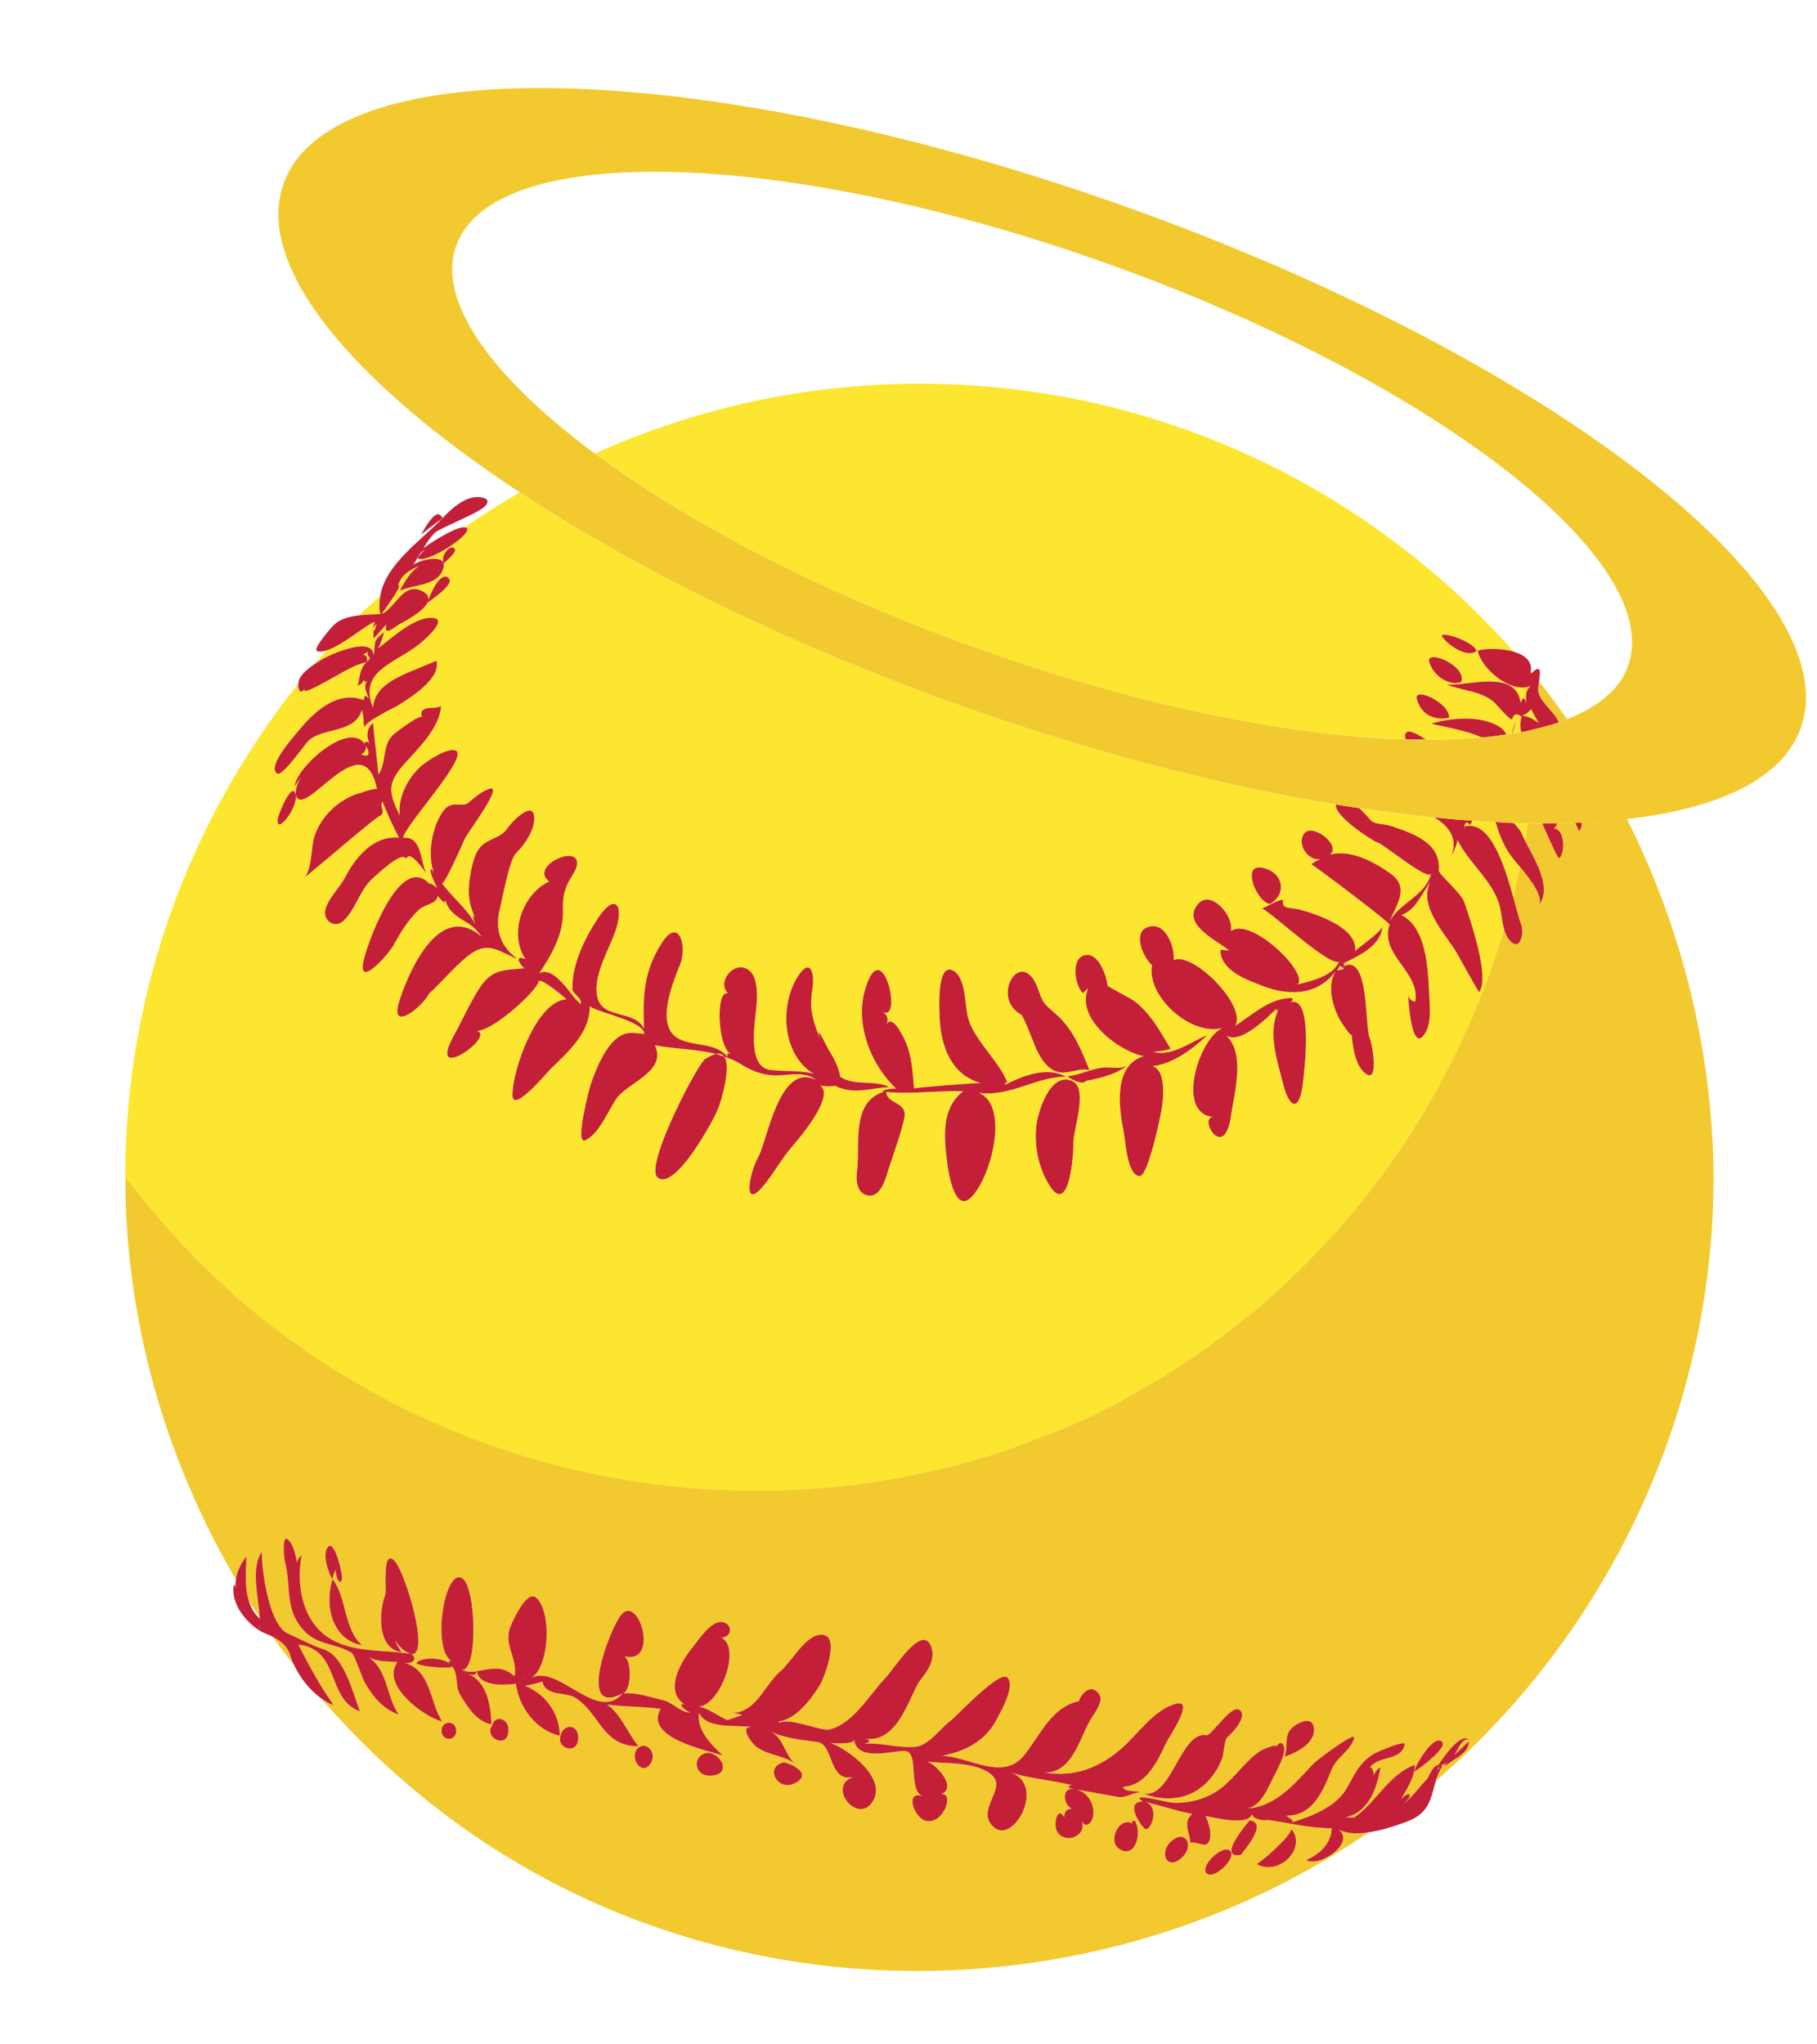
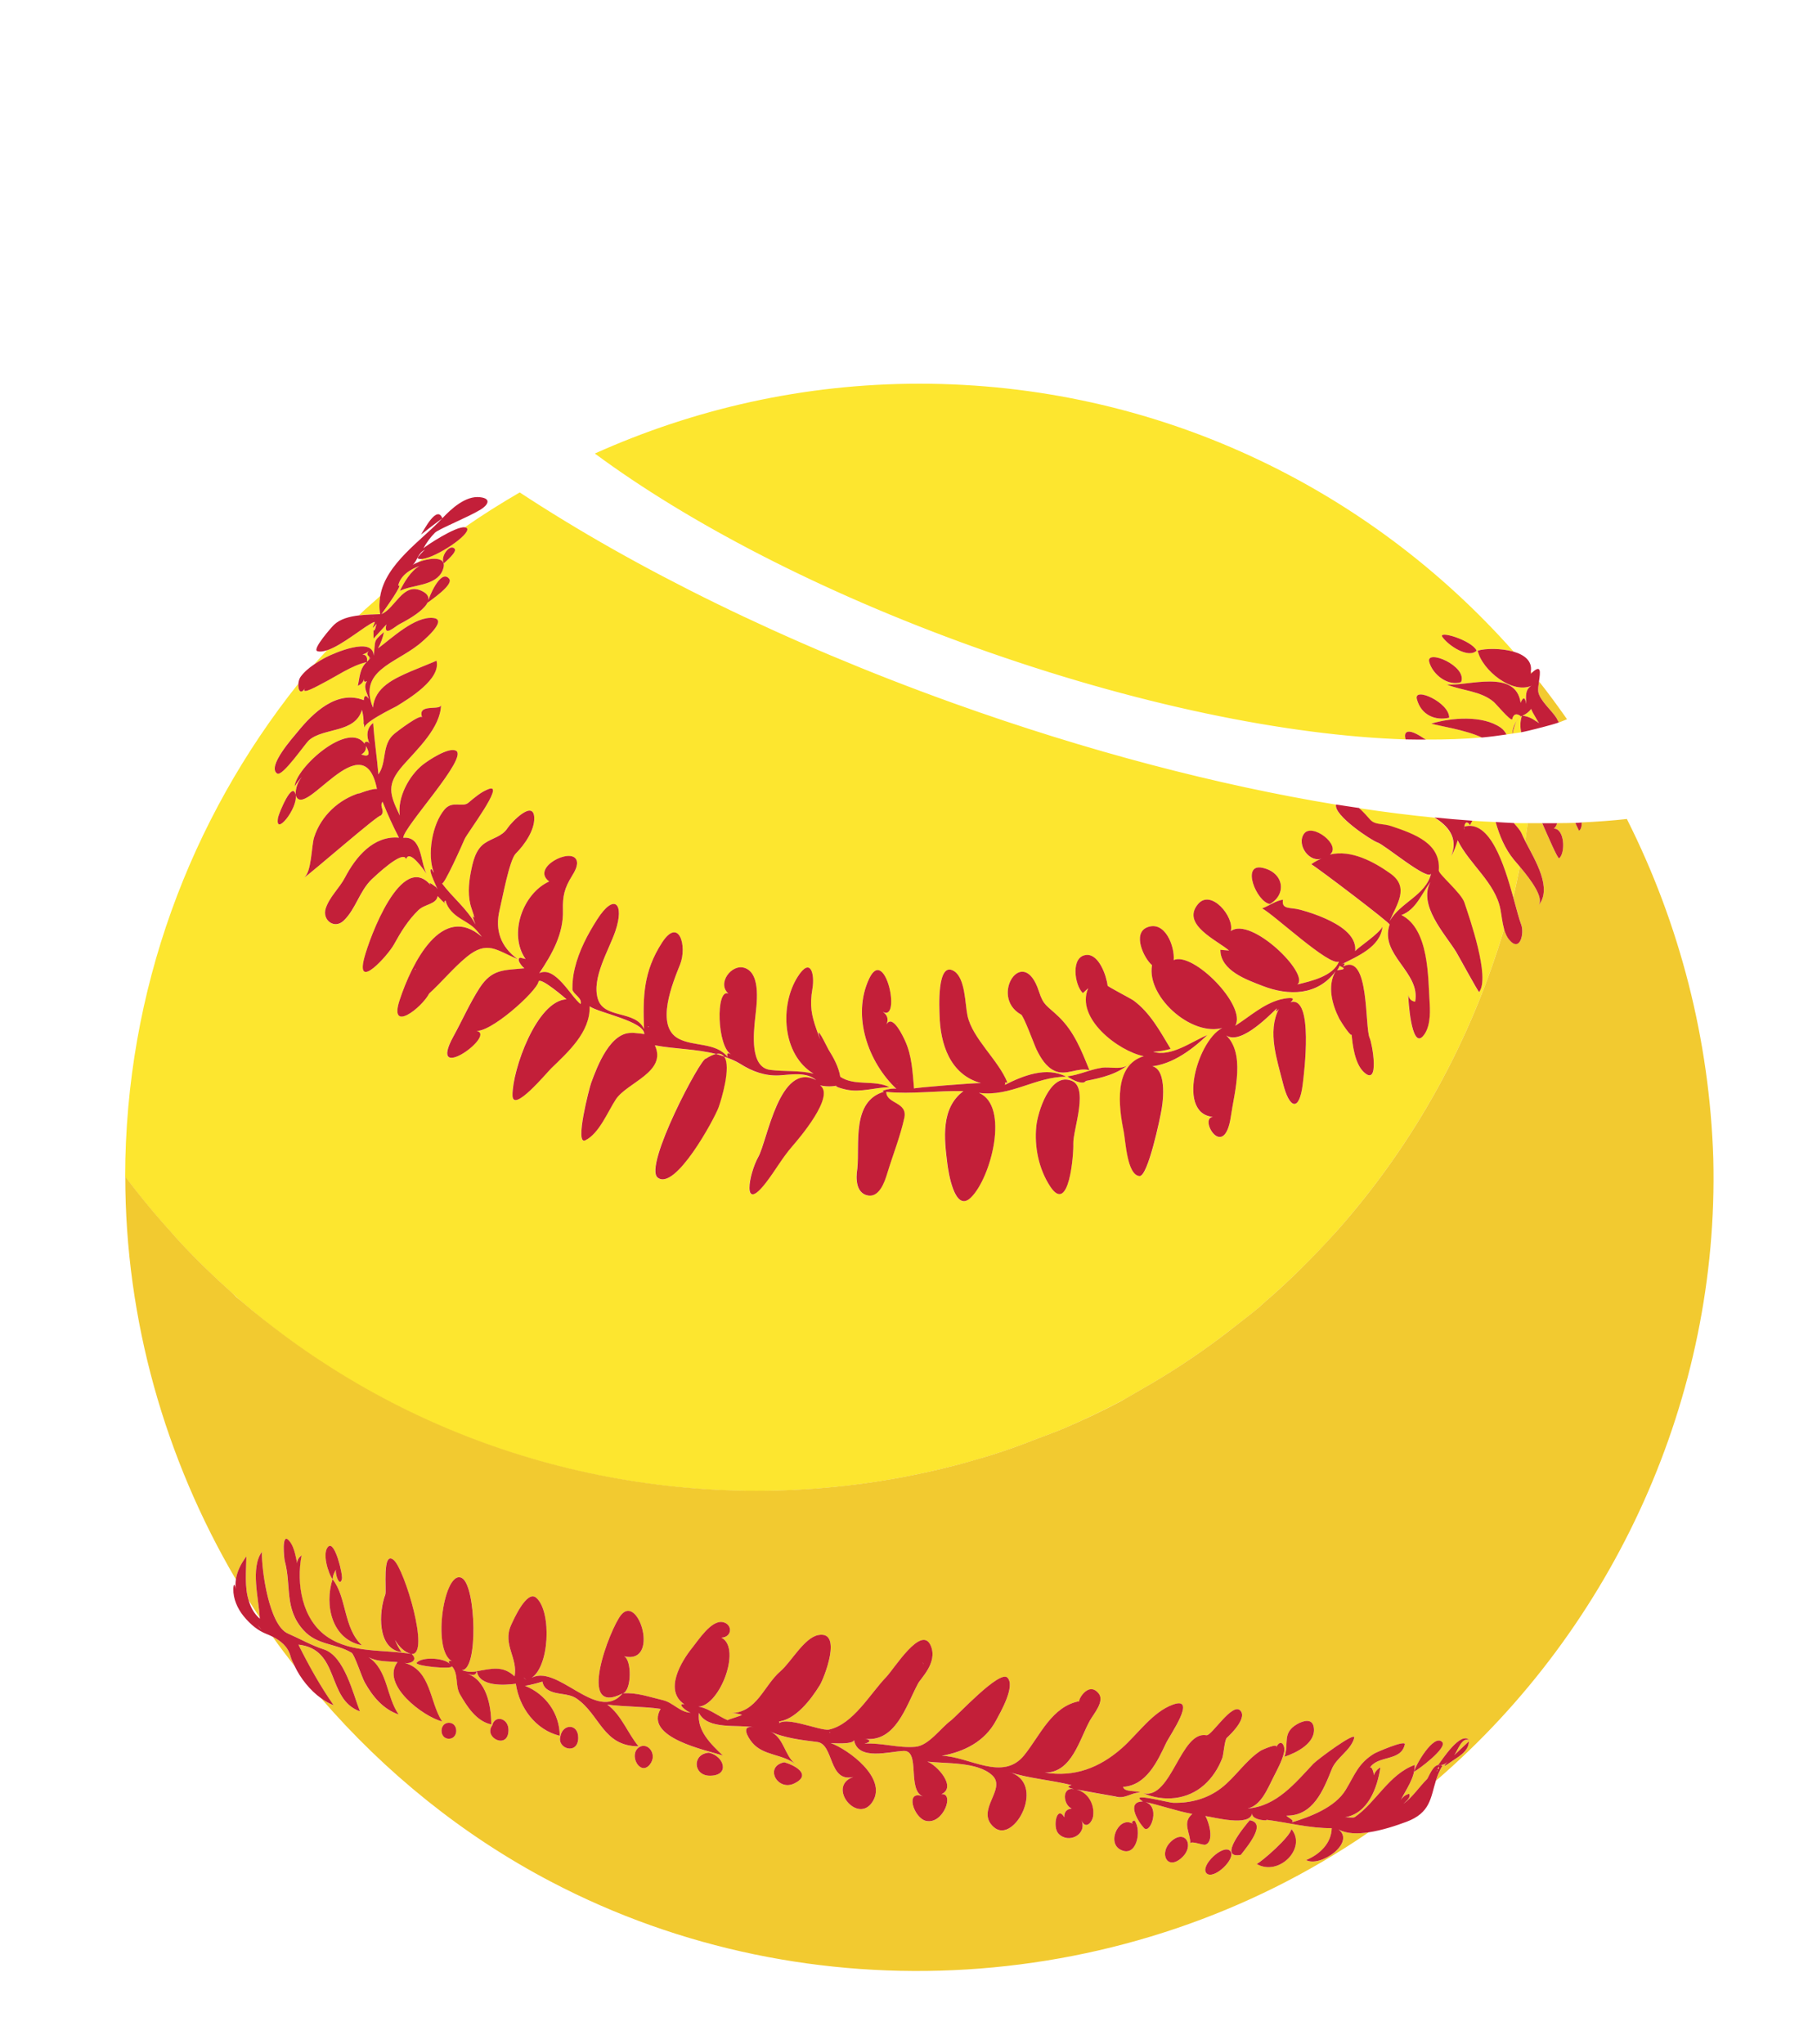
<svg xmlns="http://www.w3.org/2000/svg" version="1.1" id="Layer_3" x="0px" y="0px" width="40px" height="45px" viewBox="0 0 40 45" style="enable-background:new 0 0 40 45;" xml:space="preserve">
  <path id="color4" style="fill:#FDE62F;" d="M14.278,22.599c0.002,0.004,0.005,0.008,0.008,0.012  C14.256,22.598,14.243,22.591,14.278,22.599z M15.942,23.259c-0.037-0.051-0.092-0.078-0.179-0.058  C15.824,23.216,15.883,23.238,15.942,23.259z M33.515,15.754c0.118,0.012,0.22,0.062,0.312,0.129c0-0.018,0-0.036,0-0.053  c-0.064-0.106-0.113-0.194-0.118-0.225C33.657,15.671,33.593,15.721,33.515,15.754z M32.924,18.095  c-0.169-0.008-0.339-0.017-0.513-0.029c-0.014,0.034-0.038,0.063-0.048,0.099c-0.064-0.09-0.107-0.079-0.129,0.031  c0.566-0.157,0.878,0.835,1.078,1.555c0.056-0.222,0.098-0.448,0.145-0.673c-0.054-0.063-0.101-0.118-0.127-0.149  C33.127,18.683,33.01,18.395,32.924,18.095z M19.761,23.851C19.792,23.851,19.683,23.84,19.761,23.851L19.761,23.851z   M21.433,14.238c-3.377-1.212-6.287-2.737-8.338-4.255c2.183-0.98,4.596-1.537,7.144-1.537c5.21,0,9.881,2.283,13.083,5.898  c-0.276-0.08-0.624-0.074-0.791-0.023c0.087,0.422,0.78,0.996,1.22,0.756c-0.188,0.074-0.158,0.258-0.153,0.417  c-0.025-0.153-0.065-0.161-0.123-0.025c-0.105-0.748-1.15-0.365-1.626-0.401c0.334,0.135,0.748,0.139,1.033,0.381  c0.05,0.042,0.36,0.414,0.407,0.387c0.027-0.12,0.09-0.144,0.191-0.072c-0.012,0.006-0.013,0.02-0.024,0.027  c0.015-0.012,0.028-0.027,0.047-0.034c-0.041,0.125-0.039,0.245-0.016,0.362c-0.06,0.011-0.127,0.018-0.188,0.028  c0.017-0.086,0.041-0.194,0.089-0.277c-0.056,0.081-0.088,0.177-0.095,0.278c-0.042,0.007-0.085,0.013-0.127,0.019  c-0.03-0.054-0.067-0.107-0.126-0.149c-0.396-0.279-1.09-0.222-1.529-0.091c0.153,0.05,0.751,0.135,1.114,0.306  c-0.384,0.034-0.798,0.048-1.234,0.046c-0.016-0.01-0.04-0.022-0.053-0.031c-0.36-0.243-0.443-0.138-0.393,0.028  C28.343,16.192,24.972,15.508,21.433,14.238z M31.754,14.022c0.141,0.201,0.579,0.477,0.753,0.299  C32.394,14.089,31.645,13.868,31.754,14.022z M31.463,14.569c0.074,0.28,0.415,0.543,0.702,0.446  C32.311,14.657,31.385,14.277,31.463,14.569z M31.191,15.387c0.094,0.357,0.41,0.482,0.711,0.411  C31.911,15.465,31.117,15.108,31.191,15.387z M33.88,14.999c0.158,0.197,0.31,0.399,0.46,0.604c-0.15-0.204-0.301-0.407-0.46-0.605  C33.88,14.999,33.88,14.999,33.88,14.999z M7.952,16.607c0.17,0.064,0.206,0.002,0.106-0.186  C8.063,16.506,8.028,16.568,7.952,16.607z M9.148,21.343C9.161,21.286,9.126,21.362,9.148,21.343L9.148,21.343z M32.225,18.268  C32.253,18.163,32.225,18.218,32.225,18.268L32.225,18.268z M33.492,18.337c0.022,0.053,0.051,0.112,0.083,0.175  c0.023-0.13,0.036-0.262,0.056-0.392c-0.103-0.002-0.201,0.001-0.306-0.003C33.408,18.212,33.473,18.292,33.492,18.337z   M29.492,21.25c-0.011,0.039-0.03,0.075-0.057,0.106C29.748,21.332,29.452,21.267,29.492,21.25z M34.476,15.781  c0.011,0.015,0.02,0.031,0.03,0.046l0,0C34.496,15.812,34.487,15.796,34.476,15.781z M33.701,14.781  c-0.003,0.017,0.003,0.031-0.002,0.049c0.01-0.01,0.016-0.013,0.025-0.022C33.716,14.799,33.708,14.79,33.701,14.781z M8.372,13.117  c-0.155,0.144-0.321,0.278-0.471,0.427c0.164-0.02,0.331-0.023,0.47-0.027C8.343,13.376,8.35,13.244,8.372,13.117z M7.901,14.413  c0.124-0.029,0.2,0.019,0.177,0.153c0.154-0.153-0.065-0.098,0.038-0.236C8.055,14.387,7.984,14.414,7.901,14.413z M8.091,14.555  C8.171,14.479,8.212,14.416,8.091,14.555L8.091,14.555z M7.124,14.881C7.01,14.957,7.247,14.799,7.124,14.881L7.124,14.881z   M33.032,20.022c0.025,0.132,0.039,0.286,0.079,0.427c-0.726,2.449-1.975,4.72-3.665,6.63c-0.017,0.019-0.034,0.038-0.051,0.056  c-0.486,0.545-1.011,1.058-1.566,1.539c-0.042,0.036-0.08,0.076-0.123,0.112c-0.168,0.143-0.346,0.275-0.52,0.411  c-0.231,0.18-0.463,0.358-0.703,0.526c-0.154,0.108-0.309,0.214-0.467,0.318c-0.315,0.206-0.637,0.401-0.966,0.587  c-0.101,0.057-0.197,0.119-0.3,0.174c-0.432,0.232-0.876,0.445-1.329,0.64c-0.189,0.081-0.381,0.149-0.572,0.222  c-0.258,0.101-0.518,0.198-0.783,0.287c-0.275,0.091-0.552,0.175-0.831,0.251c-0.156,0.044-0.315,0.082-0.473,0.122  c-5.357,1.307-11.212-0.005-15.463-3.692c-0.066-0.057-0.13-0.117-0.195-0.175c-0.401-0.359-0.789-0.733-1.155-1.128  c-0.038-0.042-0.075-0.085-0.113-0.127c-0.38-0.418-0.744-0.85-1.081-1.303c0.007-4.104,1.437-7.869,3.811-10.849  c-0.011,0.136,0.048,0.259,0.157,0.084c-0.143,0.202,0.329-0.071,0.378-0.095c0.298-0.15,0.64-0.395,0.968-0.465  c-0.152,0.135-0.153,0.34-0.194,0.52c0.072-0.029,0.119-0.081,0.142-0.155C8,15.002,8.021,15.02,8.079,14.991  c-0.099,0.13,0.007,0.263,0.037,0.391c-0.064-0.093-0.1-0.084-0.11,0.029c-0.593-0.231-1.118,0.28-1.458,0.699  c-0.098,0.12-0.677,0.764-0.45,0.915c0.116,0.082,0.612-0.652,0.704-0.732c0.323-0.28,1.014-0.151,1.163-0.667  c0.03,0.109,0.043,0.221,0.036,0.334c0.03-0.091-0.008,0.053,0.038,0.085c-0.141-0.098,0.664-0.482,0.69-0.499  C9,15.378,9.71,14.951,9.607,14.544c0.002,0.005-0.516,0.212-0.568,0.236C8.68,14.937,8.25,15.125,8.21,15.576  c-0.323-0.809,0.47-0.965,1.002-1.384c0.061-0.048,0.673-0.551,0.328-0.589c-0.405-0.045-0.916,0.447-1.218,0.669  c0.061-0.113,0.105-0.233,0.131-0.359c-0.252,0.22-0.178,0.169-0.228,0.522c-0.006-0.438-0.877-0.055-1.042,0.03  c-0.09,0.046-0.181,0.101-0.268,0.16c0.091-0.107,0.19-0.206,0.283-0.311c0.338-0.107,0.831-0.539,1.037-0.622  c0.064-0.026-0.134,0.265,0.054,0.039c-0.073,0.337-0.07-0.068-0.066,0.325c0.094-0.103,0.188-0.207,0.283-0.31  c-0.071,0.295,0.19,0.043,0.293-0.01c0.183-0.094,0.972-0.517,0.467-0.737c-0.398-0.173-0.566,0.39-0.867,0.518  c0.069-0.093,0.504-0.702,0.366-0.622c0.045-0.225,0.271-0.367,0.471-0.437c-0.188,0.102-0.343,0.362-0.433,0.548  c0.282-0.141,0.79-0.104,0.937-0.442c0.152-0.348-0.296-0.286-0.542-0.185c0.033-0.027,0.069-0.05,0.102-0.077  c0.311-0.038,1.049-0.531,0.983-0.67c-0.008-0.017-0.029-0.022-0.051-0.026c0.391-0.274,0.796-0.526,1.209-0.767  c2.537,1.669,5.821,3.302,9.547,4.639c2.971,1.066,5.847,1.809,8.423,2.233c-0.064,0.236,0.79,0.798,0.914,0.836  c0.149,0.045,1.124,0.869,1.178,0.681c-0.114,0.483-0.685,0.641-0.913,1.05c0.153-0.369,0.447-0.742,0.017-1.048  c-0.363-0.259-0.868-0.531-1.33-0.418c0.258-0.207-0.395-0.705-0.572-0.458c-0.175,0.244,0.127,0.665,0.413,0.538  c-0.091,0.031-0.175,0.077-0.253,0.134c0.131,0.071,1.751,1.3,1.724,1.328c-0.229,0.668,0.688,1.046,0.562,1.698  c-0.083-0.015-0.134-0.064-0.151-0.147c-0.003,0.088,0.065,1.186,0.319,0.91c0.159-0.173,0.167-0.492,0.153-0.712  c-0.038-0.577-0.008-1.648-0.623-1.959c0.323-0.117,0.449-0.477,0.639-0.73c-0.276,0.514,0.317,1.139,0.566,1.54  c0.05,0.082,0.494,0.899,0.506,0.884c0.251-0.319-0.215-1.64-0.325-1.972c-0.071-0.209-0.57-0.623-0.564-0.702  c0.048-0.591-0.517-0.799-1.047-0.976c-0.194-0.064-0.358-0.016-0.471-0.15c-0.052-0.061-0.141-0.161-0.239-0.249  c0.571,0.086,1.125,0.156,1.661,0.209c0.296,0.18,0.532,0.446,0.37,0.85c0.062-0.11,0.109-0.226,0.141-0.348  C32.346,19.023,32.92,19.427,33.032,20.022z M27.954,19.899c0.374-0.206,0.317-0.693-0.162-0.797  C27.32,19,27.657,19.847,27.954,19.899z M22.475,22.331c0.052,0.004,0.304,0.69,0.345,0.774c0.09,0.183,0.207,0.381,0.402,0.468  c0.254,0.114,0.503-0.086,0.761-0.016c-0.174-0.427-0.335-0.846-0.672-1.173c-0.275-0.265-0.338-0.242-0.442-0.567  C22.526,20.766,21.772,21.934,22.475,22.331z M9.771,12.401c0.04-0.04,0.3-0.254,0.237-0.323  C9.904,11.961,9.684,12.253,9.771,12.401z M9.884,12.735c-0.187-0.216-0.447,0.416-0.471,0.533  C9.49,13.204,10.003,12.863,9.884,12.735z M8.018,16.081c0.004,0.035,0.003,0.024,0.001-0.001L8.018,16.081z M7.571,20.263  c0.266-0.26,0.341-0.643,0.615-0.908c0.064-0.062,0.692-0.668,0.753-0.442c0.072-0.24,0.407,0.261,0.449,0.318  C9.25,18.98,9.298,18.4,8.877,18.442c0.005-0.243,1.456-1.783,1.157-1.92c-0.166-0.076-0.598,0.21-0.726,0.311  c-0.304,0.24-0.562,0.721-0.507,1.117c-0.231-0.476-0.294-0.684,0.069-1.1c0.309-0.354,0.83-0.829,0.839-1.337  c0,0.144-0.534-0.045-0.415,0.281c-0.025-0.098-0.561,0.315-0.611,0.356c-0.289,0.24-0.158,0.622-0.353,0.896  c-0.031-0.378-0.09-0.753-0.115-1.132c-0.153,0.119-0.152,0.307-0.075,0.468c-0.043-0.099-0.136-0.043-0.111-0.006  c-0.349-0.519-1.515,0.515-1.542,0.935c0.044-0.075,0.097-0.144,0.158-0.207c-0.093,0.113-0.139,0.243-0.137,0.389  c-0.071-0.323-0.369,0.412-0.386,0.5c-0.084,0.445,0.439-0.194,0.387-0.492c0.176,0.588,1.49-1.636,1.789-0.135  c-0.158-0.011-0.54,0.169-0.373,0.087c-0.468,0.142-0.858,0.506-1.009,0.975c-0.064,0.199-0.051,0.78-0.233,0.9  c0.174-0.115,1.687-1.438,1.697-1.373c0.115-0.107-0.04-0.193,0.042-0.308c0.107,0.27,0.227,0.534,0.361,0.792  c-0.562-0.051-0.954,0.428-1.187,0.875c-0.124,0.237-0.34,0.423-0.425,0.681C7.087,20.254,7.364,20.466,7.571,20.263z M9.449,21.867  c0.283-0.258,0.525-0.557,0.82-0.801c0.458-0.378,0.659-0.149,1.124,0.043c-0.37-0.27-0.502-0.637-0.395-1.079  c0.06-0.243,0.214-1.102,0.357-1.244c0.189-0.188,0.417-0.513,0.406-0.79c-0.017-0.405-0.504,0.103-0.586,0.229  c-0.122,0.19-0.332,0.217-0.506,0.336c-0.205,0.14-0.262,0.419-0.306,0.646c-0.049,0.256-0.069,0.538,0.018,0.788  c0.162,0.47-0.083-0.087,0.087,0.353c-0.188-0.35-0.507-0.592-0.739-0.906c0.04,0.064,0.46-0.878,0.499-0.973  c0.054-0.129,0.897-1.236,0.535-1.104c-0.168,0.061-0.318,0.191-0.453,0.305c-0.128,0.107-0.348-0.055-0.52,0.144  c-0.274,0.318-0.392,1.003-0.236,1.396c-0.016-0.025-0.032-0.049-0.048-0.074c-0.124-0.043,0.214,0.588,0.1,0.394  c0.014,0.012-0.219-0.175-0.122-0.044c-0.644-0.766-1.35,1.16-1.464,1.599c-0.194,0.739,0.519-0.055,0.652-0.294  c0.152-0.276,0.314-0.542,0.544-0.762c0.14-0.133,0.39-0.123,0.42-0.306c0.092,0.1,0.098,0.105,0.17,0.17  c-0.03-0.036-0.028-0.059,0.004-0.07c0.041,0.174,0.181,0.305,0.327,0.395c0.257,0.159,0.293,0.17,0.471,0.402  C9.732,19.86,9.07,21.193,8.8,22.009C8.553,22.754,9.283,22.185,9.449,21.867z M18.638,23.987c0.315,0.064,0.626-0.05,0.943-0.055  c-0.335-0.17-0.764-0.015-1.083-0.229c-0.036-0.216-0.142-0.412-0.257-0.595c-0.032-0.052-0.316-0.655-0.186-0.222  c-0.031-0.084-0.055-0.153-0.08-0.223c-0.108-0.309-0.155-0.521-0.09-0.898c0.054-0.316-0.037-0.715-0.323-0.266  c-0.401,0.628-0.349,1.715,0.348,2.136c-0.306-0.078-0.644-0.043-0.956-0.084c-0.449-0.057-0.363-0.814-0.331-1.126  c0.029-0.282,0.147-0.99-0.229-1.118c-0.292-0.098-0.615,0.344-0.359,0.563c-0.285-0.118-0.25,1.176,0.061,1.341  c-0.08-0.045-0.106-0.026-0.076,0.059c-0.254-0.328-0.747-0.228-1.081-0.405c-0.53-0.28-0.122-1.247,0.032-1.633  c0.162-0.407-0.026-1.058-0.399-0.479c-0.407,0.63-0.421,1.182-0.394,1.897c-0.191-0.419-0.879-0.214-1.016-0.658  c-0.143-0.465,0.242-1.074,0.386-1.499c0.203-0.601-0.022-0.848-0.402-0.253c-0.213,0.334-0.401,0.69-0.493,1.077  c-0.038,0.153-0.054,0.308-0.052,0.466c0.028,0.114,0.221,0.183,0.181,0.32c-0.214-0.161-0.557-0.85-0.91-0.681  c0.28-0.418,0.536-0.865,0.52-1.384c-0.009-0.316,0.036-0.491,0.2-0.756c0.055-0.09,0.144-0.237,0.099-0.349  c-0.116-0.287-1.012,0.168-0.601,0.471c-0.586,0.264-0.904,1.161-0.524,1.706c-0.039-0.01-0.079-0.019-0.119-0.029  c-0.1,0.038,0.063,0.216,0.094,0.234c-0.448,0.046-0.712,0.007-0.989,0.437c-0.214,0.332-0.379,0.709-0.57,1.056  c-0.616,1.12,1.036-0.079,0.469-0.12c0.309,0.086,1.359-0.862,1.4-1.077c0.025-0.13,0.625,0.39,0.618,0.387  c-0.66,0.03-1.195,1.56-1.19,2.112c0.003,0.409,0.754-0.497,0.85-0.59c0.374-0.364,0.864-0.797,0.848-1.368  c0.201,0.144,1.2,0.325,1.204,0.611c-0.054-0.014-0.45-0.045-0.243-0.023c-0.502-0.054-0.797,0.742-0.928,1.1  c-0.035,0.094-0.372,1.38-0.127,1.261c0.303-0.147,0.494-0.632,0.671-0.901c0.247-0.373,1.133-0.602,0.859-1.19  c0.449,0.084,0.912,0.079,1.347,0.191c-0.061,0.014-0.134,0.045-0.226,0.105c-0.105-0.032-1.375,2.37-1.06,2.617  c0.386,0.302,1.247-1.291,1.339-1.54c0.062-0.171,0.286-0.905,0.125-1.123c0.121,0.043,0.242,0.088,0.357,0.161  c0.258,0.164,0.542,0.268,0.852,0.252c0.263-0.014,0.594-0.086,0.817,0.105c-0.81-0.42-1.076,1.337-1.274,1.689  c-0.211,0.375-0.364,1.252,0.162,0.575c0.224-0.29,0.355-0.542,0.583-0.805c0.151-0.174,0.951-1.108,0.615-1.344  c0.141,0.032,0.28,0.03,0.419-0.006C18.261,23.903,18.617,23.983,18.638,23.987z M21.55,24.056c0.697,0.092,1.242-0.356,1.92-0.356  c-0.433-0.229-0.95-0.022-1.349,0.18c0.028-0.082-0.049-0.043,0.056-0.05c-0.199-0.499-0.773-0.97-0.88-1.476  c-0.054-0.254-0.046-0.82-0.294-0.977c-0.39-0.246-0.323,0.865-0.32,0.971c0.015,0.618,0.222,1.304,0.91,1.493  c-0.153-0.006-1.48,0.103-1.472,0.119c-0.033-0.362-0.045-0.718-0.199-1.054c-0.04-0.086-0.275-0.597-0.407-0.356  c0.048-0.115,0.021-0.208-0.082-0.278c0.416,0.23,0.05-1.48-0.302-0.726c-0.384,0.822-0.017,1.839,0.602,2.422  c-0.072-0.03-0.415,0.05-0.274,0.064c-0.717,0.206-0.535,1.152-0.588,1.686c-0.004,0.043-0.095,0.497,0.198,0.589  c0.275,0.087,0.402-0.284,0.46-0.478c0.123-0.405,0.285-0.807,0.376-1.222c0.076-0.357-0.397-0.303-0.397-0.571  c0.566,0.055,1.131-0.033,1.698-0.017c-0.502,0.372-0.423,1.048-0.355,1.59c0.021,0.172,0.158,1.104,0.519,0.753  C21.819,25.926,22.227,24.343,21.55,24.056z M23.55,23.776c-0.441-0.133-0.705,0.698-0.737,1.016  c-0.045,0.452,0.054,0.937,0.305,1.321c0.419,0.641,0.518-0.715,0.51-0.937C23.616,24.872,24.002,23.875,23.55,23.776z   M23.906,23.794c0.345-0.067,0.708-0.153,0.978-0.395c-0.156,0.175-0.434,0.075-0.631,0.106c-0.258,0.038-0.495,0.158-0.755,0.189  c0.043,0.034,0.146,0.096,0.243,0.123C23.807,23.835,23.871,23.84,23.906,23.794z M25.197,23.481  c0.531,0.01,1.016-0.347,1.383-0.696c-0.345,0.141-0.798,0.49-1.192,0.367c0.13-0.007,0.257-0.028,0.384-0.063  c-0.23-0.381-0.448-0.795-0.816-1.064c-0.06-0.044-0.574-0.309-0.572-0.328c-0.023-0.208-0.187-0.691-0.459-0.676  c-0.365,0.021-0.269,0.676-0.085,0.84c0.04-0.035,0.08-0.071,0.119-0.107c-0.287,0.661,0.668,1.386,1.223,1.496  c-0.667,0.199-0.552,1.118-0.442,1.653c0.041,0.195,0.071,0.966,0.349,0.985c0.185,0.013,0.456-1.288,0.488-1.479  C25.62,24.138,25.691,23.338,25.197,23.481z M28.409,22.062c0.184-0.15-0.168-0.075-0.229-0.059  c-0.376,0.101-0.666,0.374-0.987,0.577c0.259-0.435-0.927-1.638-1.355-1.446c0.026-0.298-0.19-0.879-0.585-0.72  c-0.329,0.133-0.072,0.68,0.108,0.832c-0.13,0.722,0.956,1.655,1.646,1.35c-0.579,0.104-1.163,1.914-0.307,1.992  c-0.319,0.031,0.252,0.989,0.396-0.014c0.075-0.53,0.348-1.425-0.153-1.825c0.291,0.334,0.967-0.364,1.165-0.55  c-0.029,0.08-0.015,0.084,0.043,0.014c-0.258,0.505-0.034,1.128,0.092,1.637c0.137,0.553,0.357,0.642,0.434,0.024  C28.708,23.632,28.927,21.907,28.409,22.062z M30.434,20.398c-0.078,0.16-0.529,0.451-0.601,0.538  c0.038-0.362-0.378-0.59-0.652-0.715c-0.181-0.081-0.368-0.145-0.559-0.196c-0.222-0.06-0.415,0.003-0.378-0.222  c-0.169,0.027-0.303,0.136-0.46,0.192c0.256,0.13,1.481,1.284,1.692,1.17c-0.124,0.324-0.621,0.433-0.915,0.505  c0.279-0.228-1.017-1.504-1.466-1.175c0.084-0.311-0.439-0.942-0.726-0.589c-0.366,0.449,0.43,0.795,0.689,1.019  c-0.063-0.005-0.127-0.011-0.191-0.016c0,0.46,0.582,0.66,0.93,0.795c0.575,0.223,1.21,0.214,1.605-0.321  c-0.188,0.319-0.074,0.738,0.083,1.044c0.032,0.063,0.301,0.475,0.269,0.322c0.021,0.254,0.072,0.66,0.265,0.846  c0.365,0.353,0.189-0.632,0.135-0.742c-0.113-0.236,0.002-1.889-0.585-1.576c0.055-0.072,0.04-0.086-0.043-0.044  C29.874,21.051,30.389,20.847,30.434,20.398z M8.203,13.587C8.183,13.587,8.284,13.603,8.203,13.587L8.203,13.587z" />
  <path id="color3" style="fill:#F2CA30;" d="M34.264,15.803c-0.103-0.164-0.369-0.386-0.4-0.575  c-0.009-0.055,0.003-0.142,0.016-0.228c0.217,0.27,0.418,0.55,0.617,0.831c-0.061,0.024-0.117,0.051-0.181,0.073  C34.298,15.871,34.285,15.835,34.264,15.803z M20.332,36.637C20.332,36.623,20.282,36.546,20.332,36.637L20.332,36.637z   M11.524,36.922C11.535,36.941,11.641,37.016,11.524,36.922L11.524,36.922z M18.259,38.137c0.007,0.002,0.023,0.006,0.027,0.006  C18.251,38.123,18.253,38.129,18.259,38.137z M31.636,38.985c0.009-0.014,0.022-0.031-0.01-0.005  C31.601,38.966,31.618,38.977,31.636,38.985z M33.881,15.918c-0.019-0.031-0.034-0.056-0.051-0.084  c-0.001-0.002-0.002-0.003-0.003-0.005c0,0.018,0,0.036,0,0.053c0,0,0,0,0.001,0C33.845,15.896,33.864,15.904,33.881,15.918z   M6.001,36.027c0.155,0.22,0.319,0.434,0.485,0.647c-0.034-0.073-0.073-0.147-0.091-0.216C6.338,36.237,6.169,36.111,6.001,36.027z   M31.667,38.888c0,0.01-0.006,0.025-0.021,0.049C31.697,38.937,31.681,38.911,31.667,38.888z M37.717,25.505  c0.131,5.23-2.165,10.301-6.106,13.693c0.034-0.108,0.076-0.219,0.145-0.332c-0.18-0.096-0.276,0.188-0.333,0.288  c-0.18,0.179-0.32,0.399-0.526,0.552c0.039-0.046,0.18-0.141,0.124-0.221c-0.078,0.021-0.139,0.067-0.182,0.137  c0.123-0.248,0.308-0.484,0.308-0.774c-0.572,0.208-0.851,0.825-1.322,1.15c-0.03,0.024-0.172-0.004-0.219,0.005  c0.515-0.087,0.715-0.649,0.784-1.1c-0.071,0.041-0.119,0.099-0.146,0.176c0.008-0.027-0.046-0.249-0.096-0.152  c0.172-0.304,0.694-0.142,0.779-0.529c0.025-0.112-0.637,0.178-0.673,0.201c-0.355,0.217-0.427,0.468-0.628,0.799  c-0.235,0.389-0.787,0.595-1.2,0.72c0.109-0.043-0.092-0.115-0.102-0.153c0.588,0.007,0.811-0.565,0.996-1.024  c0.102-0.256,0.419-0.41,0.494-0.687c0.043-0.16-0.817,0.481-0.899,0.568c-0.402,0.427-0.816,0.94-1.446,0.986  c0.3-0.069,0.439-0.443,0.564-0.685c0.09-0.179,0.19-0.356,0.236-0.553c0.033-0.143-0.069-0.322-0.176-0.104  c0.068-0.114-0.301,0.045-0.344,0.073c-0.336,0.223-0.549,0.578-0.866,0.822c-0.306,0.233-0.67,0.331-1.051,0.322  c-0.12-0.003-1.008-0.245-0.672-0.029c-0.374,0-0.109,0.441,0.026,0.585c0.141,0.152,0.392-0.528-0.019-0.583  c0.364,0.072,0.694,0.2,1.082,0.272c-0.233,0.193-0.038,0.418-0.043,0.654c0.002-0.077,0.279,0.043,0.333,0.022  c0.202-0.073,0.072-0.516-0.003-0.63c0.183,0.025,0.977,0.242,1.029-0.058c-0.013,0.168,0.43,0.167,0.298,0.138  c0.483,0.061,0.968,0.192,1.455,0.187c-0.007,0.337-0.269,0.58-0.563,0.702c0.308,0.17,1.094-0.382,0.713-0.674  c0.181,0.1,0.419,0.1,0.661,0.064c-5.271,3.615-12.308,4.069-17.991,1.091c-1.954-1.023-3.659-2.409-5.067-4.039  c0.089,0.063,0.181,0.119,0.272,0.15c-0.293-0.418-0.541-0.865-0.769-1.32c0.01,0.004,0.008,0-0.006-0.013  c0.929,0.104,0.605,1.197,1.355,1.47c-0.149-0.378-0.34-1.218-0.792-1.365c-0.256-0.08-0.542-0.241-0.793-0.35  c-0.42-0.184-0.582-1.416-0.573-1.797c-0.257,0.351-0.067,1.031-0.048,1.442c-0.082-0.124-0.164-0.248-0.243-0.374  c-0.093-0.302-0.055-0.646-0.05-0.969c-0.113,0.149-0.205,0.323-0.231,0.508c-1.559-2.655-2.435-5.713-2.435-8.869  c0.338,0.453,0.702,0.886,1.081,1.303c0.038,0.042,0.074,0.086,0.113,0.127c0.366,0.395,0.753,0.769,1.155,1.128  c0.035,0.031,0.066,0.068,0.101,0.099c0.03,0.027,0.063,0.049,0.093,0.076c0.324,0.281,0.664,0.545,1.008,0.801  c0.14,0.104,0.282,0.204,0.425,0.303c0.185,0.129,0.375,0.252,0.565,0.374c3.985,2.533,8.903,3.326,13.465,2.213  c0.158-0.039,0.316-0.078,0.473-0.122c0.28-0.078,0.557-0.159,0.831-0.251c0.263-0.087,0.523-0.186,0.783-0.287  c0.191-0.074,0.385-0.142,0.572-0.222c0.429-0.184,0.853-0.384,1.268-0.605c0.021-0.011,0.04-0.024,0.06-0.035  c0.102-0.055,0.199-0.117,0.3-0.174c0.329-0.186,0.652-0.381,0.966-0.587c0.158-0.103,0.313-0.21,0.467-0.318  c0.24-0.169,0.473-0.345,0.703-0.526c0.174-0.136,0.351-0.269,0.52-0.411c0.042-0.036,0.081-0.075,0.123-0.112  c0.556-0.478,1.075-0.995,1.566-1.539c0.017-0.019,0.034-0.037,0.051-0.056c1.69-1.91,2.939-4.181,3.665-6.63  c0.005,0.017,0.009,0.035,0.015,0.052c0.023,0.064,0.05,0.126,0.092,0.178c0.247,0.306,0.343-0.141,0.269-0.329  c-0.047-0.122-0.103-0.338-0.172-0.587c-0.001-0.004-0.002-0.008-0.003-0.012c0.056-0.222,0.098-0.448,0.145-0.673  c0.009,0.011,0.017,0.02,0.026,0.031c0.212,0.253,0.522,0.662,0.38,0.828c0.321-0.38-0.068-0.996-0.287-1.42  c-0.001-0.001-0.001-0.003-0.002-0.004c0.023-0.13,0.036-0.262,0.056-0.392c0.002,0,0.004,0,0.006,0c0.107,0.002,0.208,0,0.313,0  c0.128,0.289,0.344,0.799,0.374,0.772c0.138-0.119,0.12-0.656-0.12-0.654c0.041-0.028,0.058-0.073,0.075-0.118  c0.133-0.002,0.27-0.001,0.4-0.006c0.048,0.101,0.082,0.172,0.082,0.171c0.046-0.031,0.06-0.099,0.06-0.181  c0.345-0.016,0.678-0.04,0.993-0.076C36.979,20.34,37.635,22.89,37.717,25.505z M27.664,41.028c0.491,0.283,1.111-0.352,0.764-0.77  C28.408,40.428,27.777,40.979,27.664,41.028z M27.316,40.829c0.149-0.193,0.577-0.702,0.196-0.762  C27.405,40.189,26.794,40.924,27.316,40.829z M26.559,41.233c0.155,0.162,0.677-0.332,0.521-0.492  C26.928,40.583,26.411,41.07,26.559,41.233z M26,40.905c0.32-0.272,0.089-0.667-0.228-0.363C25.516,40.785,25.685,41.173,26,40.905z   M7.321,34.762c-0.181,0.563-0.02,1.325,0.646,1.453C7.559,35.843,7.633,35.146,7.321,34.762c0.006-0.078,0.031-0.148,0.077-0.211  c-0.03,0.083,0.078,0.401,0.13,0.21c0.025-0.094-0.153-0.837-0.294-0.721C7.079,34.167,7.226,34.64,7.321,34.762z M7.126,36.289  c-0.021-0.043-0.017-0.032-0.004,0C7.124,36.289,7.124,36.289,7.126,36.289z M8.751,36.586c-0.377,0.495,0.572,1.205,0.979,1.305  c-0.277-0.425-0.24-1.128-0.826-1.288c0.118,0.029,0.312-0.054,0.156-0.196c0.415,0.03-0.157-1.868-0.394-2.067  c-0.263-0.222-0.152,0.673-0.186,0.761c-0.144,0.372-0.187,1.192,0.356,1.266c-0.059-0.084-0.106-0.173-0.142-0.268  c0.083,0.135,0.2,0.272,0.362,0.308c-0.609-0.103-1.309-0.01-1.847-0.373c-0.565-0.381-0.692-1.171-0.572-1.798  C6.541,34.308,6.515,34.4,6.56,34.511c-0.045-0.187-0.068-0.447-0.197-0.597c-0.179-0.207-0.106,0.407-0.098,0.438  c0.152,0.553-0.016,1.055,0.414,1.531c0.302,0.336,0.693,0.281,1.057,0.496c0.066,0.037,0.227,0.534,0.289,0.649  c0.171,0.308,0.404,0.594,0.749,0.711c-0.274-0.39-0.234-0.972-0.66-1.26C8.312,36.583,8.538,36.565,8.751,36.586z M9.882,37.921  c-0.216,0-0.216,0.352,0,0.352C10.098,38.273,10.098,37.921,9.882,37.921z M10.815,37.958c0-0.401-0.1-0.989-0.551-1.124  c0.071,0.021,0.212,0.083,0.231-0.046c-0.111,0.022-0.22,0.014-0.327-0.027c0.366,0.017,0.312-1.841,0.007-2.022  c-0.389-0.231-0.675,1.571-0.23,1.824c-0.069-0.013-0.083,0.009-0.039,0.064c-0.119-0.132-0.604-0.168-0.731-0.029  c-0.069,0.074,0.821,0.159,0.771,0.075c0.158,0.167,0.07,0.43,0.18,0.62C10.28,37.561,10.487,37.889,10.815,37.958z M11.194,38.08  c0-0.266-0.305-0.336-0.358-0.102C10.638,38.255,11.194,38.521,11.194,38.08z M12.729,38.25c0-0.317-0.344-0.308-0.392-0.031  C12.255,38.497,12.729,38.637,12.729,38.25z M14.075,38.456c-0.253,0.16,0.017,0.652,0.231,0.384  C14.481,38.621,14.265,38.341,14.075,38.456z M15.606,38.579c-0.375,0.026-0.352,0.506,0.021,0.506  C16.077,39.086,15.942,38.654,15.606,38.579z M17.264,38.791c-0.451,0.091-0.15,0.65,0.222,0.465  C17.9,39.053,17.455,38.841,17.264,38.791z M24.969,40.168c-0.309-0.249-0.624,0.373-0.309,0.544  c0.364,0.197,0.482-0.424,0.314-0.64C24.902,40.094,24.9,40.127,24.969,40.168z M24.725,39.333c0.511-0.032,0.754-0.559,0.944-0.961  c0.078-0.169,0.699-1.045,0.154-0.85c-0.452,0.162-0.777,0.652-1.128,0.961c-0.488,0.429-1.04,0.643-1.694,0.536  c0.597,0.008,0.763-0.738,0.995-1.15c0.079-0.141,0.328-0.421,0.19-0.592c-0.239-0.296-0.491,0.208-0.413,0.168  c-0.619,0.11-0.874,0.757-1.227,1.193c-0.473,0.586-1.213,0.026-1.813,0.011c0.496-0.089,0.948-0.316,1.194-0.776  c0.094-0.176,0.431-0.754,0.252-0.943c-0.172-0.182-1.109,0.841-1.251,0.947c-0.222,0.164-0.482,0.546-0.774,0.574  c-0.377,0.034-0.746-0.093-1.123-0.069c0.176-0.041,0.109-0.101-0.017-0.111c0.698,0.107,0.933-0.72,1.188-1.197  c0.048-0.117,0.45-0.466,0.289-0.846c-0.202-0.48-0.81,0.511-0.982,0.688c-0.353,0.365-0.725,1.037-1.256,1.156  c-0.204,0.045-1.11-0.382-1.157-0.05c0-0.028,0.131-0.153,0.01-0.124c0.4-0.022,0.755-0.499,0.943-0.806  c0.091-0.149,0.506-1.197-0.03-1.101c-0.313,0.055-0.598,0.589-0.835,0.794c-0.376,0.324-0.513,0.906-1.094,0.927  c0.084-0.004,0.164,0.008,0.241,0.035c0.014,0.015-0.291,0.099-0.314,0.118c-0.193-0.078-0.477-0.307-0.694-0.3  c0.489,0.077,1.024-1.283,0.558-1.516c0.245-0.011,0.25-0.302,0.026-0.343c-0.251-0.045-0.535,0.401-0.666,0.563  c-0.247,0.306-0.63,0.944-0.175,1.247c-0.193-0.033,0.072,0.178,0.143,0.185c-0.24-0.006-0.39-0.224-0.615-0.276  c-0.289-0.067-0.577-0.174-0.879-0.151c0.19-0.065,0.196-0.728,0.026-0.814c0.789,0.186,0.321-1.383-0.067-0.913  c-0.245,0.297-1,2.26,0.031,1.73c-0.564,0.672-1.458-0.708-2.039-0.322c0.436-0.217,0.486-1.484,0.139-1.784  c-0.209-0.182-0.505,0.494-0.557,0.609c-0.186,0.422,0.158,0.72,0.08,1.121c-0.262-0.248-0.517-0.165-0.831-0.114  c0.054,0.346,0.611,0.31,0.859,0.276c0.074,0.525,0.436,1.017,0.966,1.146c0-0.489-0.312-0.922-0.764-1.099  c0.13-0.023,0.257-0.055,0.383-0.094c0.015,0.085,0.061,0.149,0.135,0.19c0.189,0.108,0.432,0.058,0.615,0.182  c0.519,0.353,0.579,1.052,1.366,1.052c-0.245-0.292-0.372-0.687-0.689-0.918c0.39,0.051,0.786,0.038,1.175,0.095  c-0.37,0.633,1.005,0.909,1.369,1.025c-0.258-0.245-0.574-0.546-0.525-0.938c0.188,0.386,0.871,0.248,1.209,0.32  c-0.301-0.06-0.13,0.225-0.035,0.337c0.245,0.292,0.665,0.244,0.949,0.472c-0.246-0.198-0.251-0.592-0.564-0.723  c0.305,0.147,0.713,0.194,1.043,0.235c0.375,0.046,0.244,0.897,0.794,0.771c-0.596,0.209,0.107,1.068,0.432,0.534  c0.311-0.513-0.528-1.132-0.926-1.281c0.025,0.001,0.496,0.037,0.512-0.066c0.084,0.467,0.79,0.247,1.094,0.239  c0.373-0.011,0.069,0.862,0.423,1.002c-0.408-0.156-0.202,0.475,0.065,0.537c0.386,0.09,0.635-0.625,0.341-0.586  c0.349-0.159-0.107-0.648-0.309-0.717c0.412,0.047,1.097-0.002,1.426,0.299c0.334,0.305-0.389,0.777,0.042,1.147  c0.448,0.384,1.175-0.992,0.319-1.221c0.452,0.148,0.93,0.177,1.389,0.292c-0.165,0.038,0.008,0.078,0.05,0.087  c-0.275-0.049-0.238,0.347-0.049,0.428c-0.113,0.014-0.167,0.078-0.162,0.192c-0.164-0.279-0.264,0.215-0.131,0.358  c0.221,0.239,0.649,0.021,0.505-0.302c0.09,0.238,0.248,0.048,0.262-0.091c0.025-0.252-0.118-0.508-0.372-0.575  c0.285,0.055,0.573,0.102,0.859,0.154c0.207,0.062,0.344-0.088,0.542-0.088C25.023,39.407,24.747,39.457,24.725,39.333z   M27.309,37.655c-0.179-0.196-0.634,0.559-0.748,0.541c-0.57-0.105-0.768,1.414-1.388,1.279c0.451,0.187,0.963,0.146,1.337-0.185  c0.179-0.159,0.311-0.366,0.397-0.587c0.032-0.083,0.051-0.408,0.104-0.453C26.94,38.311,27.486,37.85,27.309,37.655z   M28.921,38.017c-0.034-0.206-0.243-0.136-0.365-0.066c-0.337,0.193-0.175,0.414-0.278,0.718  C28.542,38.579,28.98,38.364,28.921,38.017z M31.751,38.347c-0.185-0.202-0.603,0.526-0.618,0.65  C31.23,38.948,31.863,38.477,31.751,38.347z M32.011,38.637c0.069-0.078,0.169-0.413,0.33-0.334  c-0.182-0.203-0.597,0.431-0.679,0.546c0.081,0.012,0.15-0.012,0.208-0.072c-0.164,0.17,0.004,0.055,0.058,0.015  c0.161-0.117,0.405-0.228,0.409-0.463C32.23,38.432,32.121,38.534,32.011,38.637z" />
  <path id="color2" style="fill:#C31F39;" d="M7.198,14.314c0.338-0.107,0.831-0.539,1.037-0.622c0.064-0.026-0.134,0.265,0.054,0.039  c-0.073,0.337-0.07-0.068-0.066,0.325c0.094-0.103,0.188-0.207,0.283-0.31c-0.071,0.295,0.19,0.043,0.293-0.01  c0.183-0.094,0.972-0.517,0.467-0.737c-0.398-0.173-0.566,0.39-0.867,0.518c0.069-0.093,0.504-0.702,0.366-0.622  c0.045-0.225,0.271-0.367,0.471-0.437c-0.188,0.102-0.343,0.362-0.433,0.548c0.282-0.141,0.79-0.104,0.937-0.442  c0.152-0.348-0.296-0.286-0.542-0.185c-0.047,0.019-0.089,0.039-0.115,0.059c0.117-0.11,0.11-0.262,0.278-0.341  c-0.028,0.013-0.185,0.179-0.165,0.192c0.023,0.016,0.06,0.02,0.105,0.014c0.311-0.038,1.049-0.531,0.983-0.67  c-0.008-0.017-0.029-0.022-0.051-0.026c-0.197-0.03-0.872,0.417-0.912,0.463c0.069-0.129,0.155-0.245,0.258-0.348  c0.119-0.096,0.722-0.335,1.004-0.507c0.15-0.092,0.251-0.242-0.019-0.271c-0.315-0.035-0.629,0.254-0.826,0.464  c-0.12-0.306-0.41,0.27-0.47,0.36c0.154-0.122,0.309-0.243,0.468-0.358c-0.461,0.491-1.245,0.998-1.365,1.709  c-0.021,0.127-0.028,0.259-0.001,0.4c-0.139,0.004-0.306,0.008-0.47,0.027c-0.207,0.025-0.41,0.077-0.547,0.207  c-0.047,0.044-0.482,0.535-0.37,0.579C7.041,14.352,7.116,14.34,7.198,14.314z M8.203,13.587  C8.284,13.603,8.183,13.587,8.203,13.587L8.203,13.587z M31.191,15.387c-0.073-0.279,0.72,0.078,0.711,0.411  C31.601,15.868,31.284,15.744,31.191,15.387z M31.463,14.569c-0.078-0.292,0.847,0.088,0.702,0.446  C31.879,15.112,31.538,14.85,31.463,14.569z M33.456,15.791c-0.03,0.021-0.049,0.05-0.069,0.079  C33.406,15.837,33.429,15.812,33.456,15.791z M33.293,16.148c0.006-0.101,0.039-0.197,0.095-0.278  c-0.047,0.083-0.071,0.191-0.089,0.277C33.297,16.147,33.295,16.147,33.293,16.148z M33.751,15.077  c-0.188,0.074-0.158,0.258-0.153,0.417c-0.025-0.153-0.065-0.161-0.123-0.025c-0.105-0.748-1.15-0.365-1.626-0.401  c0.334,0.135,0.748,0.139,1.033,0.381c0.05,0.042,0.36,0.414,0.407,0.387c0.027-0.12,0.09-0.144,0.191-0.072  c-0.012,0.006-0.013,0.02-0.024,0.027c0.015-0.012,0.028-0.027,0.047-0.034c-0.041,0.125-0.039,0.245-0.016,0.362  c0.117-0.022,0.223-0.05,0.332-0.077c0.002-0.001,0.005-0.001,0.007-0.002c0.038-0.009,0.076-0.019,0.113-0.029  c0.008-0.002,0.016-0.004,0.024-0.006c0.121-0.032,0.242-0.064,0.353-0.102c-0.019-0.033-0.032-0.068-0.052-0.1  c-0.103-0.164-0.369-0.386-0.4-0.575c-0.009-0.055,0.003-0.142,0.016-0.228l0,0v-0.001c0.029-0.2,0.057-0.39-0.157-0.19  c-0.009,0.009-0.015,0.011-0.025,0.022c0.005-0.018-0.001-0.032,0.002-0.049c0.037-0.23-0.139-0.368-0.378-0.437  c-0.276-0.08-0.624-0.074-0.791-0.023C32.618,14.743,33.311,15.317,33.751,15.077z M33.881,15.918  c-0.016-0.014-0.036-0.022-0.053-0.035c0,0,0,0-0.001,0c-0.092-0.067-0.193-0.117-0.312-0.129c0.078-0.033,0.142-0.083,0.194-0.149  c0.005,0.031,0.054,0.119,0.118,0.225c0.001,0.002,0.002,0.003,0.003,0.005C33.847,15.862,33.861,15.887,33.881,15.918z   M31.754,14.022c-0.109-0.154,0.64,0.067,0.753,0.299C32.333,14.499,31.896,14.223,31.754,14.022z M33.039,16.018  c0.059,0.042,0.096,0.095,0.126,0.149c-0.175,0.026-0.353,0.05-0.542,0.067c-0.362-0.171-0.961-0.257-1.114-0.306  C31.949,15.796,32.643,15.739,33.039,16.018z M30.944,16.276c-0.05-0.166,0.033-0.271,0.393-0.028  c0.013,0.009,0.037,0.021,0.053,0.031C31.241,16.278,31.098,16.281,30.944,16.276z M9.789,17.815  c-0.274,0.318-0.392,1.003-0.236,1.396c-0.016-0.025-0.032-0.049-0.048-0.074c-0.124-0.043,0.214,0.588,0.1,0.394  c0.014,0.012-0.219-0.175-0.122-0.044c-0.644-0.766-1.35,1.16-1.464,1.599c-0.194,0.739,0.519-0.055,0.652-0.294  c0.152-0.276,0.314-0.542,0.544-0.762c0.14-0.133,0.39-0.123,0.42-0.306c0.092,0.1,0.098,0.105,0.17,0.17  c-0.03-0.036-0.028-0.059,0.004-0.07c0.041,0.174,0.181,0.305,0.327,0.395c0.257,0.159,0.293,0.17,0.471,0.402  c-0.876-0.76-1.538,0.573-1.808,1.389c-0.247,0.745,0.484,0.176,0.65-0.142c0.283-0.258,0.525-0.557,0.82-0.801  c0.458-0.378,0.659-0.149,1.124,0.043c-0.37-0.27-0.502-0.637-0.395-1.079c0.06-0.243,0.214-1.102,0.357-1.244  c0.189-0.188,0.417-0.513,0.406-0.79c-0.017-0.405-0.504,0.103-0.586,0.229c-0.122,0.19-0.332,0.217-0.506,0.336  c-0.205,0.14-0.262,0.419-0.306,0.646c-0.049,0.256-0.069,0.538,0.018,0.788c0.162,0.47-0.083-0.087,0.087,0.353  c-0.188-0.35-0.507-0.592-0.739-0.906c0.04,0.064,0.46-0.878,0.499-0.973c0.054-0.129,0.897-1.236,0.535-1.104  c-0.168,0.061-0.318,0.191-0.453,0.305C10.181,17.779,9.96,17.616,9.789,17.815z M9.148,21.343  C9.126,21.362,9.161,21.286,9.148,21.343L9.148,21.343z M15.763,23.2c0.061,0.016,0.12,0.038,0.179,0.058  c0.161,0.219-0.063,0.952-0.125,1.123c-0.092,0.249-0.953,1.842-1.339,1.54c-0.316-0.247,0.955-2.649,1.06-2.617  C15.629,23.245,15.702,23.214,15.763,23.2z M32.237,19.864c0.11,0.332,0.575,1.653,0.325,1.972  c-0.012,0.015-0.456-0.802-0.506-0.884c-0.249-0.401-0.842-1.026-0.566-1.54c-0.19,0.253-0.316,0.613-0.639,0.73  c0.615,0.311,0.585,1.381,0.623,1.959c0.014,0.219,0.007,0.539-0.153,0.712c-0.254,0.275-0.321-0.822-0.319-0.91  c0.017,0.084,0.067,0.132,0.151,0.147c0.126-0.652-0.791-1.029-0.562-1.698c0.026-0.028-1.593-1.256-1.724-1.328  c0.078-0.058,0.162-0.103,0.253-0.134c-0.286,0.127-0.588-0.294-0.413-0.538c0.177-0.247,0.83,0.251,0.572,0.458  c0.462-0.113,0.967,0.159,1.33,0.418c0.43,0.306,0.136,0.68-0.017,1.048c0.228-0.409,0.799-0.567,0.913-1.05  c-0.054,0.187-1.029-0.636-1.178-0.681c-0.124-0.038-0.978-0.6-0.914-0.836c0.171,0.028,0.336,0.05,0.504,0.076  c0.098,0.088,0.187,0.188,0.239,0.249c0.113,0.133,0.278,0.086,0.471,0.15c0.529,0.177,1.094,0.385,1.047,0.976  C31.667,19.241,32.167,19.654,32.237,19.864z M19.462,24.031c-0.717,0.206-0.535,1.152-0.588,1.686  c-0.004,0.043-0.095,0.497,0.198,0.589c0.275,0.087,0.402-0.284,0.46-0.478c0.123-0.405,0.285-0.807,0.376-1.222  c0.076-0.357-0.397-0.303-0.397-0.571c0.566,0.055,1.131-0.033,1.698-0.017c-0.502,0.372-0.423,1.048-0.355,1.59  c0.021,0.172,0.158,1.104,0.519,0.753c0.447-0.435,0.855-2.018,0.178-2.305c0.697,0.092,1.242-0.356,1.92-0.356  c-0.433-0.229-0.95-0.022-1.349,0.18c0.028-0.082-0.049-0.043,0.056-0.05c-0.199-0.499-0.773-0.97-0.88-1.476  c-0.054-0.254-0.046-0.82-0.294-0.977c-0.39-0.246-0.323,0.865-0.32,0.971c0.015,0.618,0.222,1.304,0.91,1.493  c-0.153-0.006-1.48,0.103-1.472,0.119c-0.033-0.362-0.045-0.718-0.199-1.054c-0.04-0.086-0.275-0.597-0.407-0.356  c0.048-0.115,0.021-0.208-0.082-0.278c0.416,0.23,0.05-1.48-0.302-0.726c-0.384,0.822-0.017,1.839,0.602,2.422  C19.665,23.937,19.321,24.017,19.462,24.031z M19.761,23.851C19.683,23.84,19.792,23.851,19.761,23.851L19.761,23.851z   M22.869,21.817c0.105,0.325,0.167,0.303,0.442,0.567c0.337,0.327,0.499,0.746,0.672,1.173c-0.258-0.07-0.507,0.13-0.761,0.016  c-0.195-0.087-0.312-0.286-0.402-0.468c-0.042-0.084-0.293-0.77-0.345-0.774C21.772,21.934,22.526,20.766,22.869,21.817z   M11.569,21.109c-0.039-0.01-0.079-0.019-0.119-0.029c-0.1,0.038,0.063,0.216,0.094,0.234c-0.448,0.046-0.712,0.007-0.989,0.437  c-0.214,0.332-0.379,0.709-0.57,1.056c-0.616,1.12,1.036-0.079,0.469-0.12c0.309,0.086,1.359-0.862,1.4-1.077  c0.025-0.13,0.625,0.39,0.618,0.387c-0.66,0.03-1.195,1.56-1.19,2.112c0.003,0.409,0.754-0.497,0.85-0.59  c0.374-0.364,0.864-0.797,0.848-1.368c0.201,0.144,1.2,0.325,1.204,0.611c-0.054-0.014-0.45-0.045-0.243-0.023  c-0.502-0.054-0.797,0.742-0.928,1.1c-0.035,0.094-0.372,1.38-0.127,1.261c0.303-0.147,0.494-0.632,0.671-0.901  c0.247-0.373,1.133-0.602,0.859-1.19c0.449,0.084,0.912,0.079,1.347,0.191c0.087-0.02,0.142,0.008,0.179,0.058  c0.121,0.043,0.242,0.088,0.357,0.161c0.258,0.164,0.542,0.268,0.852,0.252c0.263-0.014,0.594-0.086,0.817,0.105  c-0.81-0.42-1.076,1.337-1.274,1.689c-0.211,0.375-0.364,1.252,0.162,0.575c0.224-0.29,0.355-0.542,0.583-0.805  c0.151-0.174,0.951-1.108,0.615-1.344c0.141,0.032,0.28,0.03,0.419-0.006c-0.212,0.017,0.144,0.097,0.165,0.101  c0.315,0.064,0.626-0.05,0.943-0.055c-0.335-0.17-0.764-0.015-1.083-0.229c-0.036-0.216-0.142-0.412-0.257-0.595  c-0.032-0.052-0.316-0.655-0.186-0.222c-0.031-0.084-0.055-0.153-0.08-0.223c-0.108-0.309-0.155-0.521-0.09-0.898  c0.054-0.316-0.037-0.715-0.323-0.266c-0.401,0.628-0.349,1.715,0.348,2.136c-0.306-0.078-0.644-0.043-0.956-0.084  c-0.449-0.057-0.363-0.814-0.331-1.126c0.029-0.282,0.147-0.99-0.229-1.118c-0.292-0.098-0.615,0.344-0.359,0.563  c-0.285-0.118-0.25,1.176,0.061,1.341c-0.08-0.045-0.106-0.026-0.076,0.059c-0.254-0.328-0.747-0.228-1.081-0.405  c-0.53-0.28-0.122-1.247,0.032-1.633c0.162-0.407-0.026-1.058-0.399-0.479c-0.407,0.63-0.421,1.182-0.394,1.897  c-0.191-0.419-0.879-0.214-1.016-0.658c-0.143-0.465,0.242-1.074,0.386-1.499c0.203-0.601-0.022-0.848-0.402-0.253  c-0.213,0.334-0.401,0.69-0.493,1.077c-0.038,0.153-0.054,0.308-0.052,0.466c0.028,0.114,0.221,0.183,0.181,0.32  c-0.214-0.161-0.557-0.85-0.91-0.681c0.28-0.418,0.536-0.865,0.52-1.384c-0.009-0.316,0.036-0.491,0.2-0.756  c0.055-0.09,0.144-0.237,0.099-0.349c-0.116-0.287-1.012,0.168-0.601,0.471C11.506,19.667,11.188,20.564,11.569,21.109z   M14.278,22.599c0.002,0.004,0.005,0.008,0.008,0.012C14.256,22.598,14.243,22.591,14.278,22.599z M8.94,18.913  c0.072-0.24,0.407,0.261,0.449,0.318C9.25,18.98,9.298,18.4,8.877,18.442c0.005-0.243,1.456-1.783,1.157-1.92  c-0.166-0.076-0.598,0.21-0.726,0.311c-0.304,0.24-0.562,0.721-0.507,1.117c-0.231-0.476-0.294-0.684,0.069-1.1  c0.309-0.354,0.83-0.829,0.839-1.337c0,0.144-0.534-0.045-0.415,0.281c-0.025-0.098-0.561,0.315-0.611,0.356  c-0.289,0.24-0.158,0.622-0.353,0.896c-0.031-0.378-0.09-0.753-0.115-1.132c-0.153,0.119-0.152,0.307-0.075,0.468  c-0.043-0.099-0.136-0.043-0.111-0.006c-0.349-0.519-1.515,0.515-1.542,0.935c0.044-0.075,0.097-0.144,0.158-0.207  c-0.093,0.113-0.139,0.243-0.137,0.389c-0.071-0.323-0.369,0.412-0.386,0.5c-0.084,0.445,0.439-0.194,0.387-0.492  c0.176,0.588,1.49-1.636,1.789-0.135c-0.158-0.011-0.54,0.169-0.373,0.087c-0.468,0.142-0.858,0.506-1.009,0.975  c-0.064,0.199-0.051,0.78-0.233,0.9c0.174-0.115,1.687-1.438,1.697-1.373c0.115-0.107-0.04-0.193,0.042-0.308  c0.107,0.27,0.227,0.534,0.361,0.792c-0.562-0.051-0.954,0.428-1.187,0.875c-0.124,0.237-0.34,0.423-0.425,0.681  c-0.084,0.257,0.192,0.469,0.399,0.266c0.266-0.26,0.341-0.643,0.615-0.908C8.25,19.294,8.878,18.688,8.94,18.913z M7.952,16.607  c0.075-0.039,0.111-0.101,0.106-0.186C8.158,16.609,8.123,16.671,7.952,16.607z M8.019,16.081c0.002,0.025,0.003,0.036-0.001,0.001  L8.019,16.081z M23.839,21.86c-0.183-0.164-0.28-0.819,0.085-0.84c0.273-0.015,0.436,0.468,0.459,0.676  c-0.002,0.019,0.512,0.284,0.572,0.328c0.367,0.269,0.586,0.683,0.816,1.064c-0.126,0.036-0.254,0.057-0.384,0.063  c0.394,0.123,0.846-0.226,1.192-0.367c-0.367,0.349-0.852,0.707-1.383,0.696c0.494-0.143,0.424,0.657,0.378,0.928  c-0.031,0.191-0.303,1.492-0.488,1.479c-0.278-0.02-0.308-0.79-0.349-0.985c-0.11-0.534-0.225-1.454,0.442-1.653  c-0.555-0.11-1.51-0.836-1.223-1.496C23.919,21.789,23.879,21.825,23.839,21.86z M9.884,12.735c0.12,0.128-0.393,0.469-0.471,0.533  C9.437,13.151,9.697,12.519,9.884,12.735z M9.771,12.401c-0.087-0.148,0.133-0.44,0.237-0.323  C10.071,12.147,9.811,12.36,9.771,12.401z M25.361,21.245c-0.18-0.151-0.437-0.699-0.108-0.832c0.395-0.159,0.611,0.422,0.585,0.72  c0.428-0.192,1.614,1.011,1.355,1.446c0.321-0.203,0.611-0.476,0.987-0.577c0.061-0.016,0.413-0.092,0.229,0.059  c0.517-0.155,0.299,1.57,0.269,1.81c-0.077,0.618-0.297,0.529-0.434-0.024c-0.126-0.509-0.35-1.131-0.092-1.637  c-0.058,0.071-0.072,0.067-0.043-0.014c-0.198,0.187-0.874,0.884-1.165,0.55c0.5,0.4,0.228,1.295,0.153,1.825  c-0.145,1.002-0.715,0.044-0.396,0.014c-0.856-0.078-0.272-1.889,0.307-1.992C26.317,22.901,25.231,21.967,25.361,21.245z   M6.804,16.292c0.323-0.28,1.014-0.151,1.163-0.667c0.03,0.109,0.043,0.221,0.036,0.334c0.03-0.091-0.008,0.053,0.038,0.085  c-0.141-0.098,0.664-0.482,0.69-0.499c0.271-0.168,0.981-0.595,0.878-1.002c0.002,0.005-0.516,0.212-0.568,0.236  C8.68,14.937,8.25,15.125,8.21,15.576c-0.323-0.809,0.47-0.965,1.002-1.384c0.061-0.048,0.673-0.551,0.328-0.589  c-0.405-0.045-0.916,0.447-1.218,0.669c0.061-0.113,0.105-0.233,0.131-0.359c-0.252,0.22-0.178,0.169-0.228,0.522  c-0.006-0.438-0.877-0.055-1.042,0.03c-0.09,0.046-0.181,0.101-0.268,0.16c-0.113,0.077-0.218,0.164-0.297,0.272  c-0.03,0.041-0.045,0.099-0.05,0.154c-0.011,0.136,0.048,0.259,0.157,0.084c-0.143,0.202,0.329-0.071,0.378-0.095  c0.298-0.15,0.64-0.395,0.968-0.465c-0.152,0.135-0.153,0.34-0.194,0.52c0.072-0.029,0.119-0.081,0.142-0.155  c-0.017,0.063,0.004,0.081,0.062,0.052c-0.099,0.13,0.007,0.263,0.037,0.391c-0.064-0.093-0.1-0.084-0.11,0.029  c-0.593-0.231-1.118,0.28-1.458,0.699c-0.098,0.12-0.677,0.764-0.45,0.915C6.217,17.106,6.712,16.372,6.804,16.292z M7.124,14.881  C7.247,14.799,7.01,14.957,7.124,14.881L7.124,14.881z M8.078,14.567c0.023-0.134-0.053-0.183-0.177-0.153  c0.082,0.001,0.154-0.026,0.214-0.082C8.013,14.468,8.232,14.413,8.078,14.567z M8.091,14.555  C8.212,14.416,8.171,14.479,8.091,14.555L8.091,14.555z M23.628,25.177c0.009,0.222-0.09,1.578-0.51,0.937  c-0.251-0.384-0.35-0.869-0.305-1.321c0.032-0.318,0.296-1.149,0.737-1.016C24.002,23.875,23.616,24.872,23.628,25.177z   M27.057,20.923c-0.063-0.005-0.127-0.011-0.191-0.016c0,0.46,0.582,0.66,0.93,0.795c0.575,0.223,1.21,0.214,1.605-0.321  c-0.188,0.319-0.074,0.738,0.083,1.044c0.032,0.063,0.301,0.475,0.269,0.322c0.021,0.254,0.072,0.66,0.265,0.846  c0.365,0.353,0.189-0.632,0.135-0.742c-0.113-0.236,0.002-1.889-0.585-1.576c0.055-0.072,0.04-0.086-0.043-0.044  c0.35-0.18,0.865-0.383,0.909-0.833c-0.078,0.16-0.529,0.451-0.601,0.538c0.038-0.362-0.378-0.59-0.652-0.715  c-0.181-0.081-0.368-0.145-0.559-0.196c-0.222-0.06-0.415,0.003-0.378-0.222c-0.169,0.027-0.303,0.136-0.46,0.192  c0.256,0.13,1.481,1.284,1.692,1.17c-0.124,0.324-0.621,0.433-0.915,0.505c0.279-0.228-1.017-1.504-1.466-1.175  c0.084-0.311-0.439-0.942-0.726-0.589C26.002,20.353,26.797,20.699,27.057,20.923z M29.492,21.25  c-0.04,0.017,0.256,0.082-0.057,0.106C29.462,21.325,29.481,21.289,29.492,21.25z M27.792,19.102  c0.479,0.104,0.536,0.591,0.162,0.797C27.657,19.847,27.32,19,27.792,19.102z M23.74,23.816c-0.096-0.027-0.199-0.089-0.243-0.123  c0.26-0.031,0.497-0.151,0.755-0.189c0.197-0.031,0.475,0.07,0.631-0.106c-0.269,0.243-0.632,0.328-0.978,0.395  C23.871,23.84,23.807,23.835,23.74,23.816z M32.011,38.637c0.11-0.102,0.218-0.205,0.326-0.308  c-0.004,0.235-0.248,0.346-0.409,0.463c-0.054,0.039-0.222,0.155-0.058-0.015c-0.058,0.06-0.127,0.084-0.208,0.072  c0.083-0.114,0.497-0.748,0.679-0.546C32.18,38.224,32.08,38.559,32.011,38.637z M33.316,19.762  c-0.001-0.004-0.002-0.008-0.003-0.012c-0.2-0.72-0.512-1.712-1.078-1.555c0.021-0.11,0.065-0.12,0.129-0.031  c0.01-0.036,0.034-0.065,0.048-0.099c-0.273-0.019-0.551-0.043-0.834-0.071c0.296,0.18,0.532,0.446,0.37,0.85  c0.062-0.11,0.109-0.226,0.141-0.348c0.257,0.526,0.831,0.93,0.943,1.525c0.025,0.132,0.039,0.286,0.079,0.427  c0.005,0.017,0.009,0.035,0.015,0.052c0.023,0.064,0.05,0.126,0.092,0.178c0.247,0.306,0.343-0.141,0.269-0.329  C33.44,20.227,33.385,20.011,33.316,19.762z M32.225,18.268C32.225,18.218,32.253,18.163,32.225,18.268L32.225,18.268z   M34.325,18.892c-0.03,0.026-0.246-0.483-0.374-0.772c0.11,0,0.221,0.002,0.329,0c-0.017,0.045-0.034,0.09-0.075,0.118  C34.445,18.237,34.463,18.773,34.325,18.892z M34.821,18.105c0,0.082-0.014,0.15-0.06,0.181c0,0-0.034-0.07-0.082-0.171  C34.728,18.112,34.773,18.107,34.821,18.105z M31.133,38.997c0.015-0.124,0.433-0.852,0.618-0.65  C31.863,38.477,31.23,38.948,31.133,38.997z M23.699,39.39c0.285,0.055,0.573,0.102,0.859,0.154  c0.207,0.062,0.344-0.088,0.542-0.088c-0.078-0.049-0.353,0-0.375-0.124c0.511-0.032,0.754-0.559,0.944-0.961  c0.078-0.169,0.699-1.045,0.154-0.85c-0.452,0.162-0.777,0.652-1.128,0.961c-0.488,0.429-1.04,0.643-1.694,0.536  c0.597,0.008,0.763-0.738,0.995-1.15c0.079-0.141,0.328-0.421,0.19-0.592c-0.239-0.296-0.491,0.208-0.413,0.168  c-0.619,0.11-0.874,0.757-1.227,1.193c-0.473,0.586-1.213,0.026-1.813,0.011c0.496-0.089,0.948-0.316,1.194-0.776  c0.094-0.176,0.431-0.754,0.252-0.943c-0.172-0.182-1.109,0.841-1.251,0.947c-0.222,0.164-0.482,0.546-0.774,0.574  c-0.377,0.034-0.746-0.093-1.123-0.069c0.176-0.041,0.109-0.101-0.017-0.111c0.698,0.107,0.933-0.72,1.188-1.197  c0.048-0.117,0.45-0.466,0.289-0.846c-0.202-0.48-0.81,0.511-0.982,0.688c-0.353,0.365-0.725,1.037-1.256,1.156  c-0.204,0.045-1.11-0.382-1.157-0.05c0-0.028,0.131-0.153,0.01-0.124c0.4-0.022,0.755-0.499,0.943-0.806  c0.091-0.149,0.506-1.197-0.03-1.101c-0.313,0.055-0.598,0.589-0.835,0.794c-0.376,0.324-0.513,0.906-1.094,0.927  c0.084-0.004,0.164,0.008,0.241,0.035c0.014,0.015-0.291,0.099-0.314,0.118c-0.193-0.078-0.477-0.307-0.694-0.3  c0.489,0.077,1.024-1.283,0.558-1.516c0.245-0.011,0.25-0.302,0.026-0.343c-0.251-0.045-0.535,0.401-0.666,0.563  c-0.247,0.306-0.63,0.944-0.175,1.247c-0.193-0.033,0.072,0.178,0.143,0.185c-0.24-0.006-0.39-0.224-0.615-0.276  c-0.289-0.067-0.577-0.174-0.879-0.151c0.19-0.065,0.196-0.728,0.026-0.814c0.789,0.186,0.321-1.383-0.067-0.913  c-0.245,0.297-1,2.26,0.031,1.73c-0.564,0.672-1.458-0.708-2.039-0.322c0.436-0.217,0.486-1.484,0.139-1.784  c-0.209-0.182-0.505,0.494-0.557,0.609c-0.186,0.422,0.158,0.72,0.08,1.121c-0.262-0.248-0.517-0.165-0.831-0.114  c0.054,0.346,0.611,0.31,0.859,0.276c0.074,0.525,0.436,1.017,0.966,1.146c0-0.489-0.312-0.922-0.764-1.099  c0.13-0.023,0.257-0.055,0.383-0.094c0.015,0.085,0.061,0.149,0.135,0.19c0.189,0.108,0.432,0.058,0.615,0.182  c0.519,0.353,0.579,1.052,1.366,1.052c-0.245-0.292-0.372-0.687-0.689-0.918c0.39,0.051,0.786,0.038,1.175,0.095  c-0.37,0.633,1.005,0.909,1.369,1.025c-0.258-0.245-0.574-0.546-0.525-0.938c0.188,0.386,0.871,0.248,1.209,0.32  c-0.301-0.06-0.13,0.225-0.035,0.337c0.245,0.292,0.665,0.244,0.949,0.472c-0.246-0.198-0.251-0.592-0.564-0.723  c0.305,0.147,0.713,0.194,1.043,0.235c0.375,0.046,0.244,0.897,0.794,0.771c-0.596,0.209,0.107,1.068,0.432,0.534  c0.311-0.513-0.528-1.132-0.926-1.281c0.025,0.001,0.496,0.037,0.512-0.066c0.084,0.467,0.79,0.247,1.094,0.239  c0.373-0.011,0.069,0.862,0.423,1.002c-0.408-0.156-0.202,0.475,0.065,0.537c0.386,0.09,0.635-0.625,0.341-0.586  c0.349-0.159-0.107-0.648-0.309-0.717c0.412,0.047,1.097-0.002,1.426,0.299c0.334,0.305-0.389,0.777,0.042,1.147  c0.448,0.384,1.175-0.992,0.319-1.221c0.452,0.148,0.93,0.177,1.389,0.292c-0.165,0.038,0.008,0.078,0.05,0.087  c-0.275-0.049-0.238,0.347-0.049,0.428c-0.113,0.014-0.167,0.078-0.162,0.192c-0.164-0.279-0.264,0.215-0.131,0.358  c0.221,0.239,0.649,0.021,0.505-0.302c0.09,0.238,0.248,0.048,0.262-0.091C24.095,39.714,23.953,39.457,23.699,39.39z   M20.332,36.637C20.282,36.546,20.332,36.623,20.332,36.637L20.332,36.637z M11.524,36.922  C11.641,37.016,11.535,36.941,11.524,36.922L11.524,36.922z M18.259,38.137c-0.006-0.009-0.008-0.014,0.027,0.006  C18.282,38.143,18.266,38.139,18.259,38.137z M27.01,38.25c-0.053,0.045-0.072,0.371-0.104,0.453  c-0.086,0.222-0.218,0.428-0.397,0.587c-0.373,0.331-0.886,0.372-1.337,0.185c0.62,0.135,0.817-1.384,1.388-1.279  c0.114,0.018,0.569-0.737,0.748-0.541C27.486,37.85,26.94,38.311,27.01,38.25z M28.921,38.017c0.059,0.347-0.378,0.563-0.643,0.652  c0.102-0.303-0.059-0.524,0.278-0.718C28.678,37.881,28.887,37.811,28.921,38.017z M9.882,38.273c-0.216,0-0.216-0.352,0-0.352  C10.098,37.921,10.098,38.273,9.882,38.273z M17.487,39.256c-0.373,0.184-0.673-0.374-0.222-0.465  C17.455,38.841,17.9,39.053,17.487,39.256z M7.131,36.307c-0.256-0.08-0.542-0.241-0.793-0.35c-0.42-0.184-0.582-1.416-0.573-1.797  c-0.257,0.351-0.067,1.031-0.048,1.442c0,0.009,0.003,0.02,0.003,0.029c-0.134-0.117-0.201-0.256-0.246-0.403  c-0.093-0.302-0.055-0.646-0.05-0.969c-0.113,0.149-0.205,0.323-0.231,0.508c-0.01,0.069-0.012,0.14-0.001,0.212  c-0.026-0.135-0.052-0.113-0.055-0.006c-0.007,0.216,0.091,0.434,0.224,0.599c0.167,0.205,0.331,0.323,0.488,0.387  c0.048,0.019,0.101,0.042,0.153,0.068c0.167,0.084,0.336,0.21,0.394,0.431c0.018,0.07,0.057,0.143,0.091,0.216  c0.126,0.267,0.34,0.536,0.585,0.71c0.089,0.063,0.181,0.119,0.272,0.15c-0.293-0.418-0.541-0.865-0.769-1.32  c0.01,0.004,0.008,0-0.006-0.013c0.929,0.104,0.605,1.197,1.355,1.47C7.774,37.293,7.583,36.454,7.131,36.307z M5.679,35.779  c-0.029-0.036,0.029,0.034,0.079,0.096C5.745,35.859,5.722,35.842,5.679,35.779z M24.975,40.072c0.167,0.216,0.049,0.837-0.314,0.64  c-0.315-0.17-0.001-0.793,0.309-0.544C24.9,40.127,24.902,40.094,24.975,40.072z M7.126,36.289c-0.002,0-0.002,0-0.004,0  C7.11,36.258,7.106,36.246,7.126,36.289z M27.08,40.741c0.156,0.159-0.366,0.654-0.521,0.492  C26.411,41.07,26.928,40.583,27.08,40.741z M26,40.905c-0.315,0.269-0.484-0.12-0.228-0.363C26.089,40.238,26.32,40.633,26,40.905z   M7.398,34.551c-0.046,0.063-0.071,0.134-0.077,0.211c-0.095-0.123-0.242-0.596-0.088-0.723c0.142-0.116,0.319,0.627,0.294,0.721  C7.476,34.952,7.368,34.634,7.398,34.551z M7.321,34.762c0.312,0.384,0.238,1.081,0.646,1.453  C7.301,36.087,7.14,35.325,7.321,34.762z M31.422,39.154c-0.18,0.179-0.32,0.399-0.526,0.552c0.039-0.046,0.18-0.141,0.124-0.221  c-0.078,0.021-0.139,0.067-0.182,0.137c0.123-0.248,0.308-0.484,0.308-0.774c-0.572,0.208-0.851,0.825-1.322,1.15  c-0.03,0.024-0.172-0.004-0.219,0.005c0.515-0.087,0.715-0.649,0.784-1.1c-0.071,0.041-0.119,0.099-0.146,0.176  c0.008-0.027-0.046-0.249-0.096-0.152c0.172-0.304,0.694-0.142,0.779-0.529c0.025-0.112-0.637,0.178-0.673,0.201  c-0.355,0.217-0.427,0.468-0.628,0.799c-0.235,0.389-0.787,0.595-1.2,0.72c0.109-0.043-0.092-0.115-0.102-0.153  c0.588,0.007,0.811-0.565,0.996-1.024c0.102-0.256,0.419-0.41,0.494-0.687c0.043-0.16-0.817,0.481-0.899,0.568  c-0.402,0.427-0.816,0.94-1.446,0.986c0.3-0.069,0.439-0.443,0.564-0.685c0.09-0.179,0.19-0.356,0.236-0.553  c0.033-0.143-0.069-0.322-0.176-0.104c0.068-0.114-0.301,0.045-0.344,0.073c-0.336,0.223-0.549,0.578-0.866,0.822  c-0.306,0.233-0.67,0.331-1.051,0.322c-0.12-0.003-1.008-0.245-0.672-0.029c-0.374,0-0.109,0.441,0.026,0.585  c0.141,0.152,0.392-0.528-0.019-0.583c0.364,0.072,0.694,0.2,1.082,0.272c-0.233,0.193-0.038,0.418-0.043,0.654  c0.002-0.077,0.279,0.043,0.333,0.022c0.202-0.073,0.072-0.516-0.003-0.63c0.183,0.025,0.977,0.242,1.029-0.058  c-0.013,0.168,0.43,0.167,0.298,0.138c0.483,0.061,0.968,0.192,1.455,0.187c-0.007,0.337-0.269,0.58-0.563,0.702  c0.308,0.17,1.094-0.382,0.713-0.674c0.181,0.1,0.419,0.1,0.661,0.064c0.302-0.045,0.611-0.149,0.834-0.232  c0.529-0.198,0.53-0.528,0.647-0.902c0.034-0.108,0.076-0.219,0.145-0.332C31.576,38.77,31.48,39.054,31.422,39.154z M31.636,38.985  c-0.019-0.008-0.036-0.02-0.01-0.005C31.659,38.954,31.646,38.971,31.636,38.985z M31.667,38.888  c0.014,0.023,0.03,0.049-0.021,0.049C31.661,38.913,31.667,38.898,31.667,38.888z M27.316,40.829  c-0.522,0.096,0.09-0.64,0.196-0.762C27.893,40.127,27.465,40.636,27.316,40.829z M28.429,40.259  c0.347,0.418-0.274,1.053-0.764,0.77C27.777,40.979,28.408,40.428,28.429,40.259z M8.751,36.586  c-0.213-0.021-0.439-0.003-0.635-0.107c0.426,0.288,0.385,0.869,0.66,1.26c-0.345-0.117-0.578-0.403-0.749-0.711  c-0.063-0.114-0.223-0.611-0.289-0.649c-0.363-0.215-0.754-0.16-1.057-0.496c-0.43-0.476-0.262-0.978-0.414-1.531  c-0.008-0.031-0.081-0.645,0.098-0.438c0.13,0.15,0.152,0.41,0.197,0.597c-0.045-0.112-0.019-0.203,0.077-0.275  c-0.12,0.627,0.007,1.417,0.572,1.798c0.538,0.363,1.238,0.27,1.847,0.373c-0.162-0.036-0.28-0.173-0.362-0.308  c0.036,0.095,0.084,0.185,0.142,0.268c-0.542-0.073-0.5-0.894-0.356-1.266c0.034-0.088-0.077-0.983,0.186-0.761  c0.237,0.199,0.808,2.097,0.394,2.067c0.156,0.142-0.038,0.225-0.156,0.196c0.586,0.16,0.549,0.863,0.826,1.288  C9.323,37.791,8.374,37.081,8.751,36.586z M14.306,38.84c-0.214,0.268-0.483-0.224-0.231-0.384  C14.265,38.341,14.481,38.621,14.306,38.84z M15.628,39.086c-0.373,0-0.396-0.481-0.021-0.506  C15.942,38.654,16.077,39.086,15.628,39.086z M10.815,37.958c-0.329-0.069-0.535-0.397-0.69-0.665c-0.11-0.19-0.023-0.453-0.18-0.62  c0.05,0.084-0.839-0.001-0.771-0.075c0.128-0.139,0.612-0.103,0.731,0.029c-0.044-0.055-0.03-0.077,0.039-0.064  c-0.445-0.253-0.159-2.055,0.23-1.824c0.305,0.181,0.359,2.039-0.007,2.022c0.107,0.041,0.216,0.049,0.327,0.027  c-0.018,0.13-0.159,0.067-0.231,0.046C10.715,36.969,10.815,37.557,10.815,37.958z M11.194,38.08c0,0.441-0.557,0.175-0.358-0.102  C10.89,37.744,11.194,37.814,11.194,38.08z M12.729,38.25c0,0.388-0.474,0.247-0.392-0.031  C12.385,37.942,12.729,37.932,12.729,38.25z M33.577,18.516c0.219,0.424,0.608,1.041,0.287,1.42c0.142-0.166-0.168-0.574-0.38-0.828  c-0.01-0.011-0.017-0.02-0.026-0.031c-0.054-0.063-0.101-0.118-0.127-0.149c-0.203-0.246-0.32-0.534-0.406-0.834  c0.132,0.006,0.272,0.019,0.401,0.023c0.083,0.094,0.148,0.174,0.167,0.22c0.022,0.053,0.051,0.112,0.083,0.175  C33.576,18.514,33.577,18.515,33.577,18.516z" />
-   <path id="color1" style="fill:#F2CA30;" d="M24.896,4.59C15.673,1.281,7.322,1.035,6.243,4.041C5.6,5.833,7.699,8.375,11.442,10.838  c2.537,1.669,5.821,3.302,9.547,4.639c2.971,1.066,5.847,1.809,8.423,2.233c0.171,0.028,0.336,0.05,0.504,0.076  c0.571,0.086,1.125,0.156,1.661,0.209c0.283,0.028,0.562,0.052,0.834,0.071c0.174,0.012,0.344,0.021,0.513,0.029  c0.132,0.006,0.272,0.019,0.401,0.023c0.105,0.003,0.203,0.001,0.306,0.003c0.002,0,0.004,0,0.006,0c0.107,0.002,0.208,0,0.313,0  c0.11,0,0.221,0.002,0.329,0c0.133-0.002,0.27-0.001,0.4-0.006c0.049-0.002,0.093-0.007,0.142-0.009  c0.345-0.016,0.678-0.04,0.993-0.076c2.045-0.235,3.431-0.897,3.828-2.003C40.721,13.019,34.119,7.899,24.896,4.59z M35.84,14.662  c-0.184,0.513-0.655,0.896-1.334,1.165l0,0c-0.003,0.001-0.006,0.002-0.009,0.004c-0.061,0.024-0.117,0.051-0.181,0.073  c-0.111,0.038-0.232,0.069-0.353,0.102c-0.008,0.002-0.016,0.004-0.024,0.006c-0.037,0.01-0.075,0.02-0.113,0.029  c-0.002,0.001-0.005,0.001-0.007,0.002c-0.11,0.026-0.215,0.055-0.332,0.077c-0.06,0.011-0.127,0.018-0.188,0.028  c-0.002,0-0.004,0.001-0.006,0.001c-0.042,0.007-0.085,0.013-0.127,0.019c-0.175,0.026-0.353,0.05-0.542,0.067  c-0.384,0.034-0.798,0.048-1.234,0.046c-0.148-0.001-0.292,0.002-0.446-0.003c-2.6-0.084-5.971-0.768-9.51-2.038  c-3.377-1.212-6.287-2.737-8.338-4.255c-2.276-1.685-3.49-3.358-3.052-4.58c0.833-2.322,7.283-2.132,14.407,0.424  C31.574,8.385,36.673,12.34,35.84,14.662z" />
</svg>